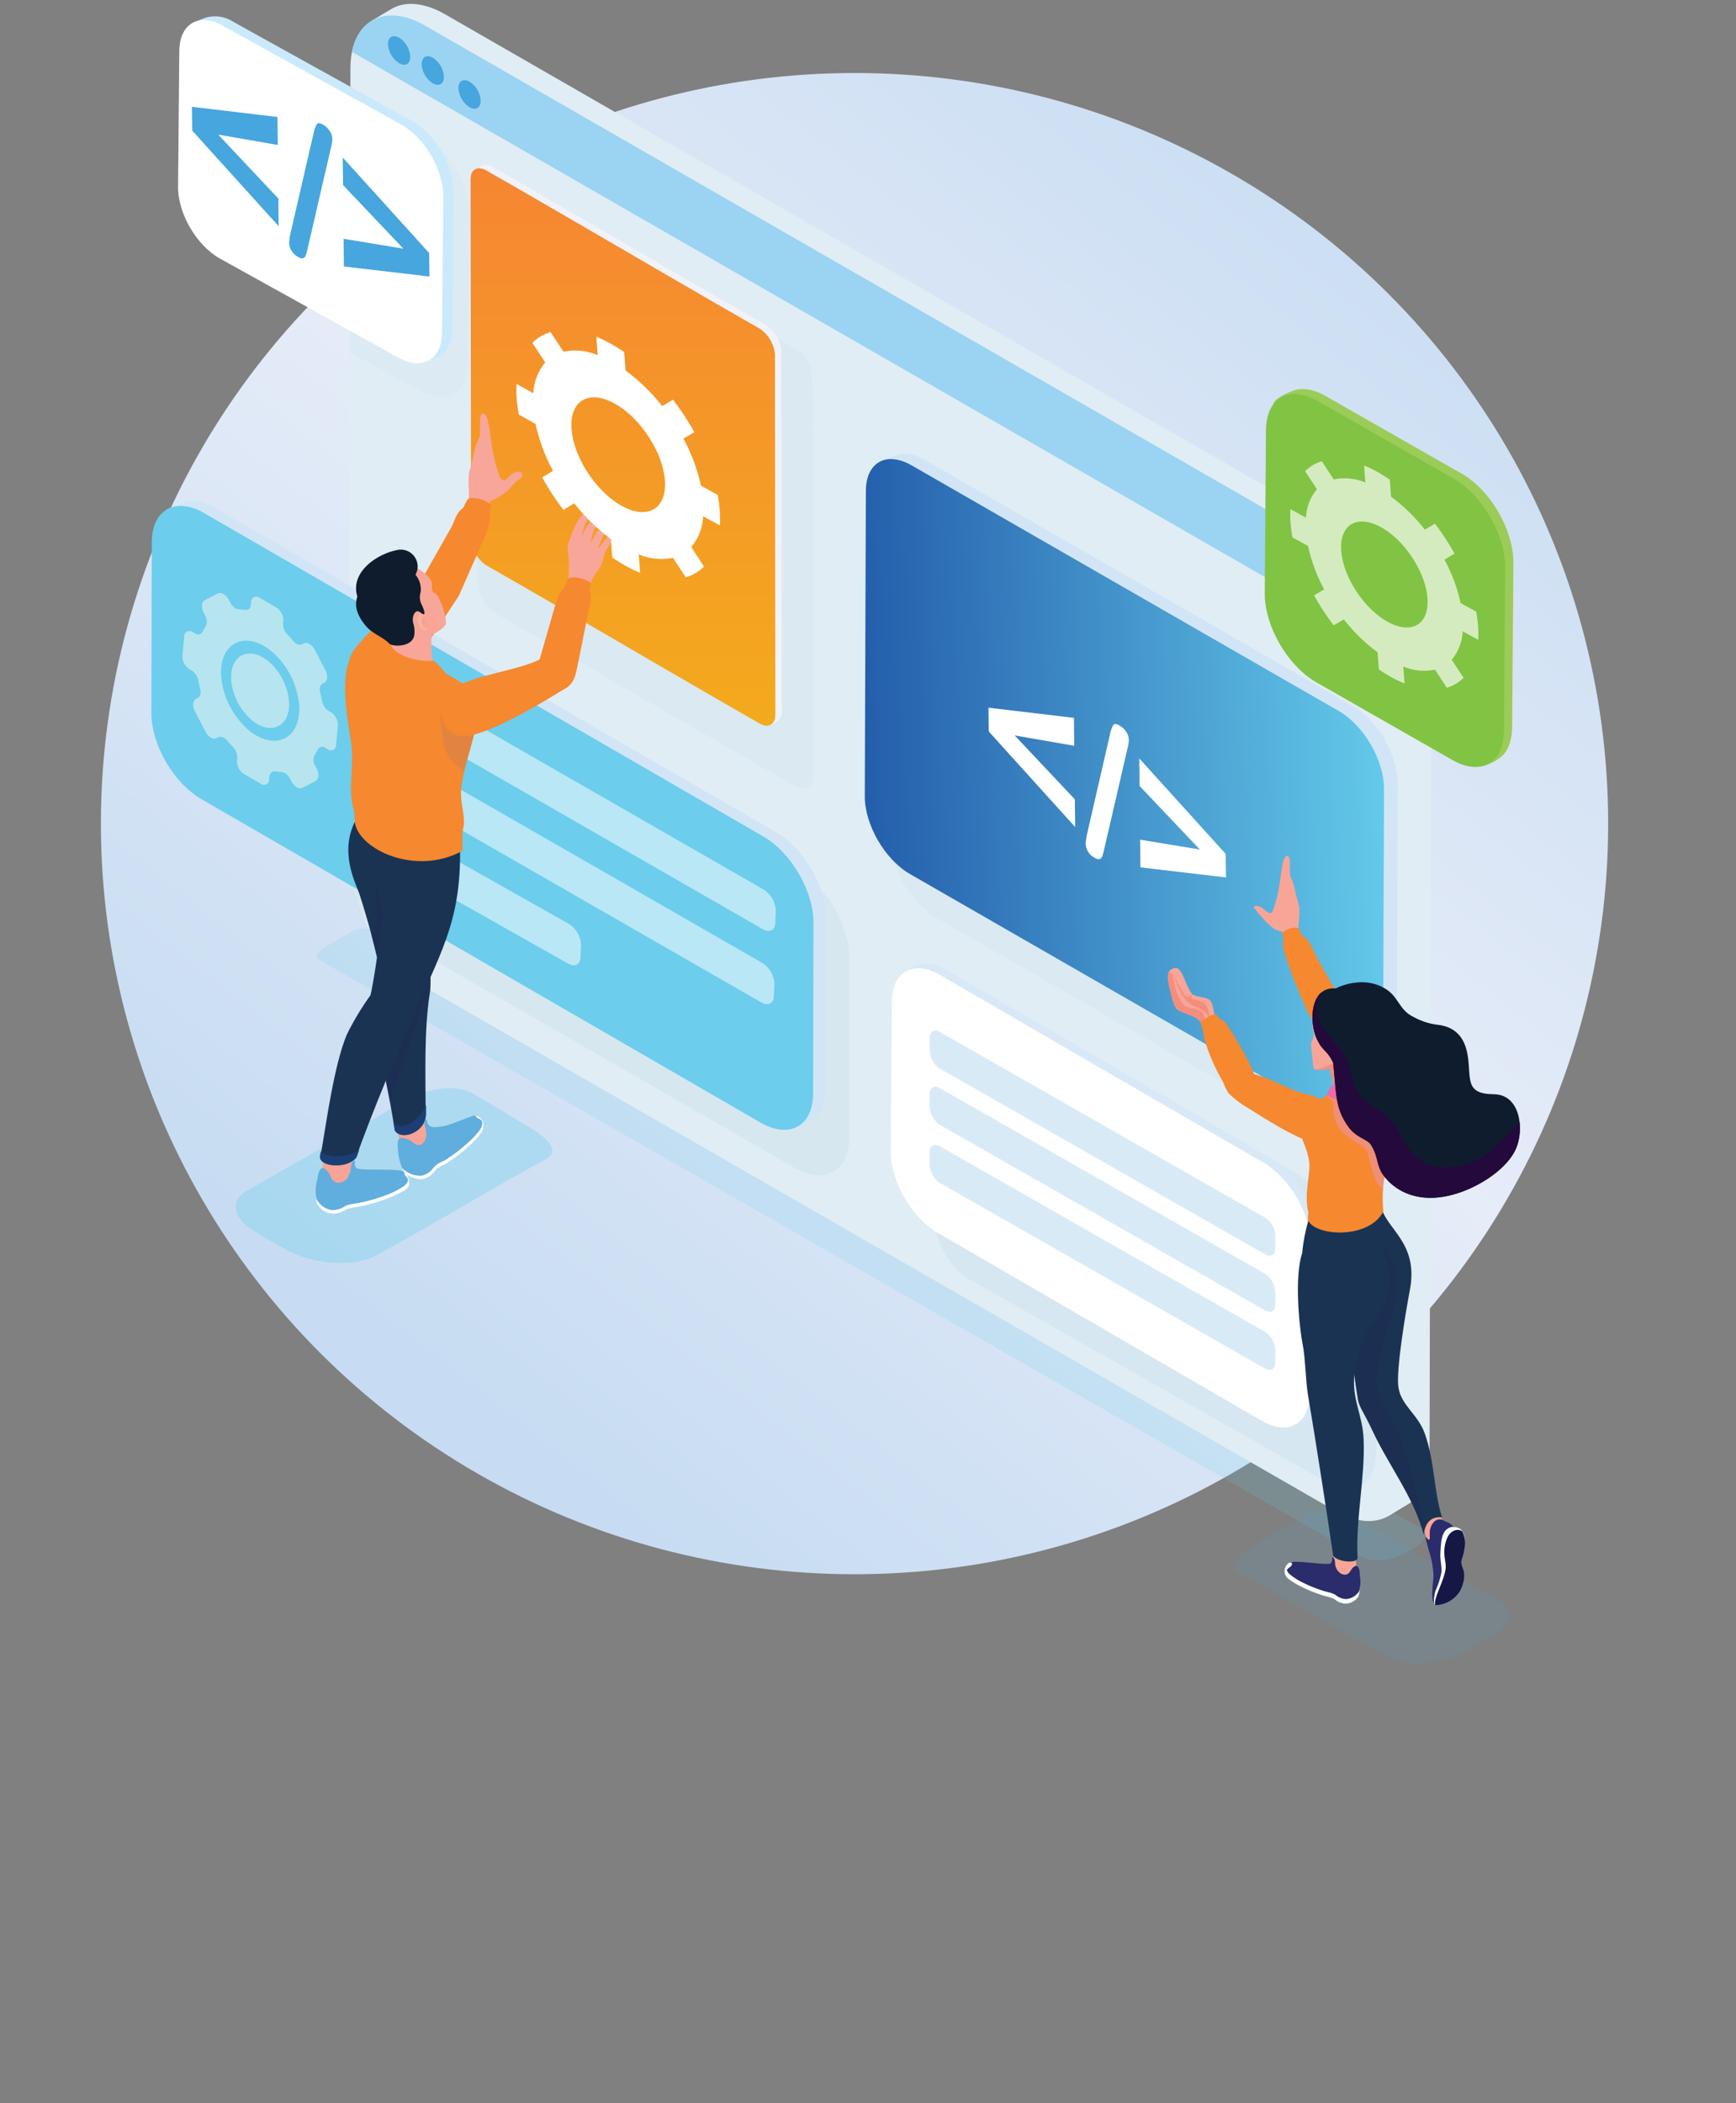
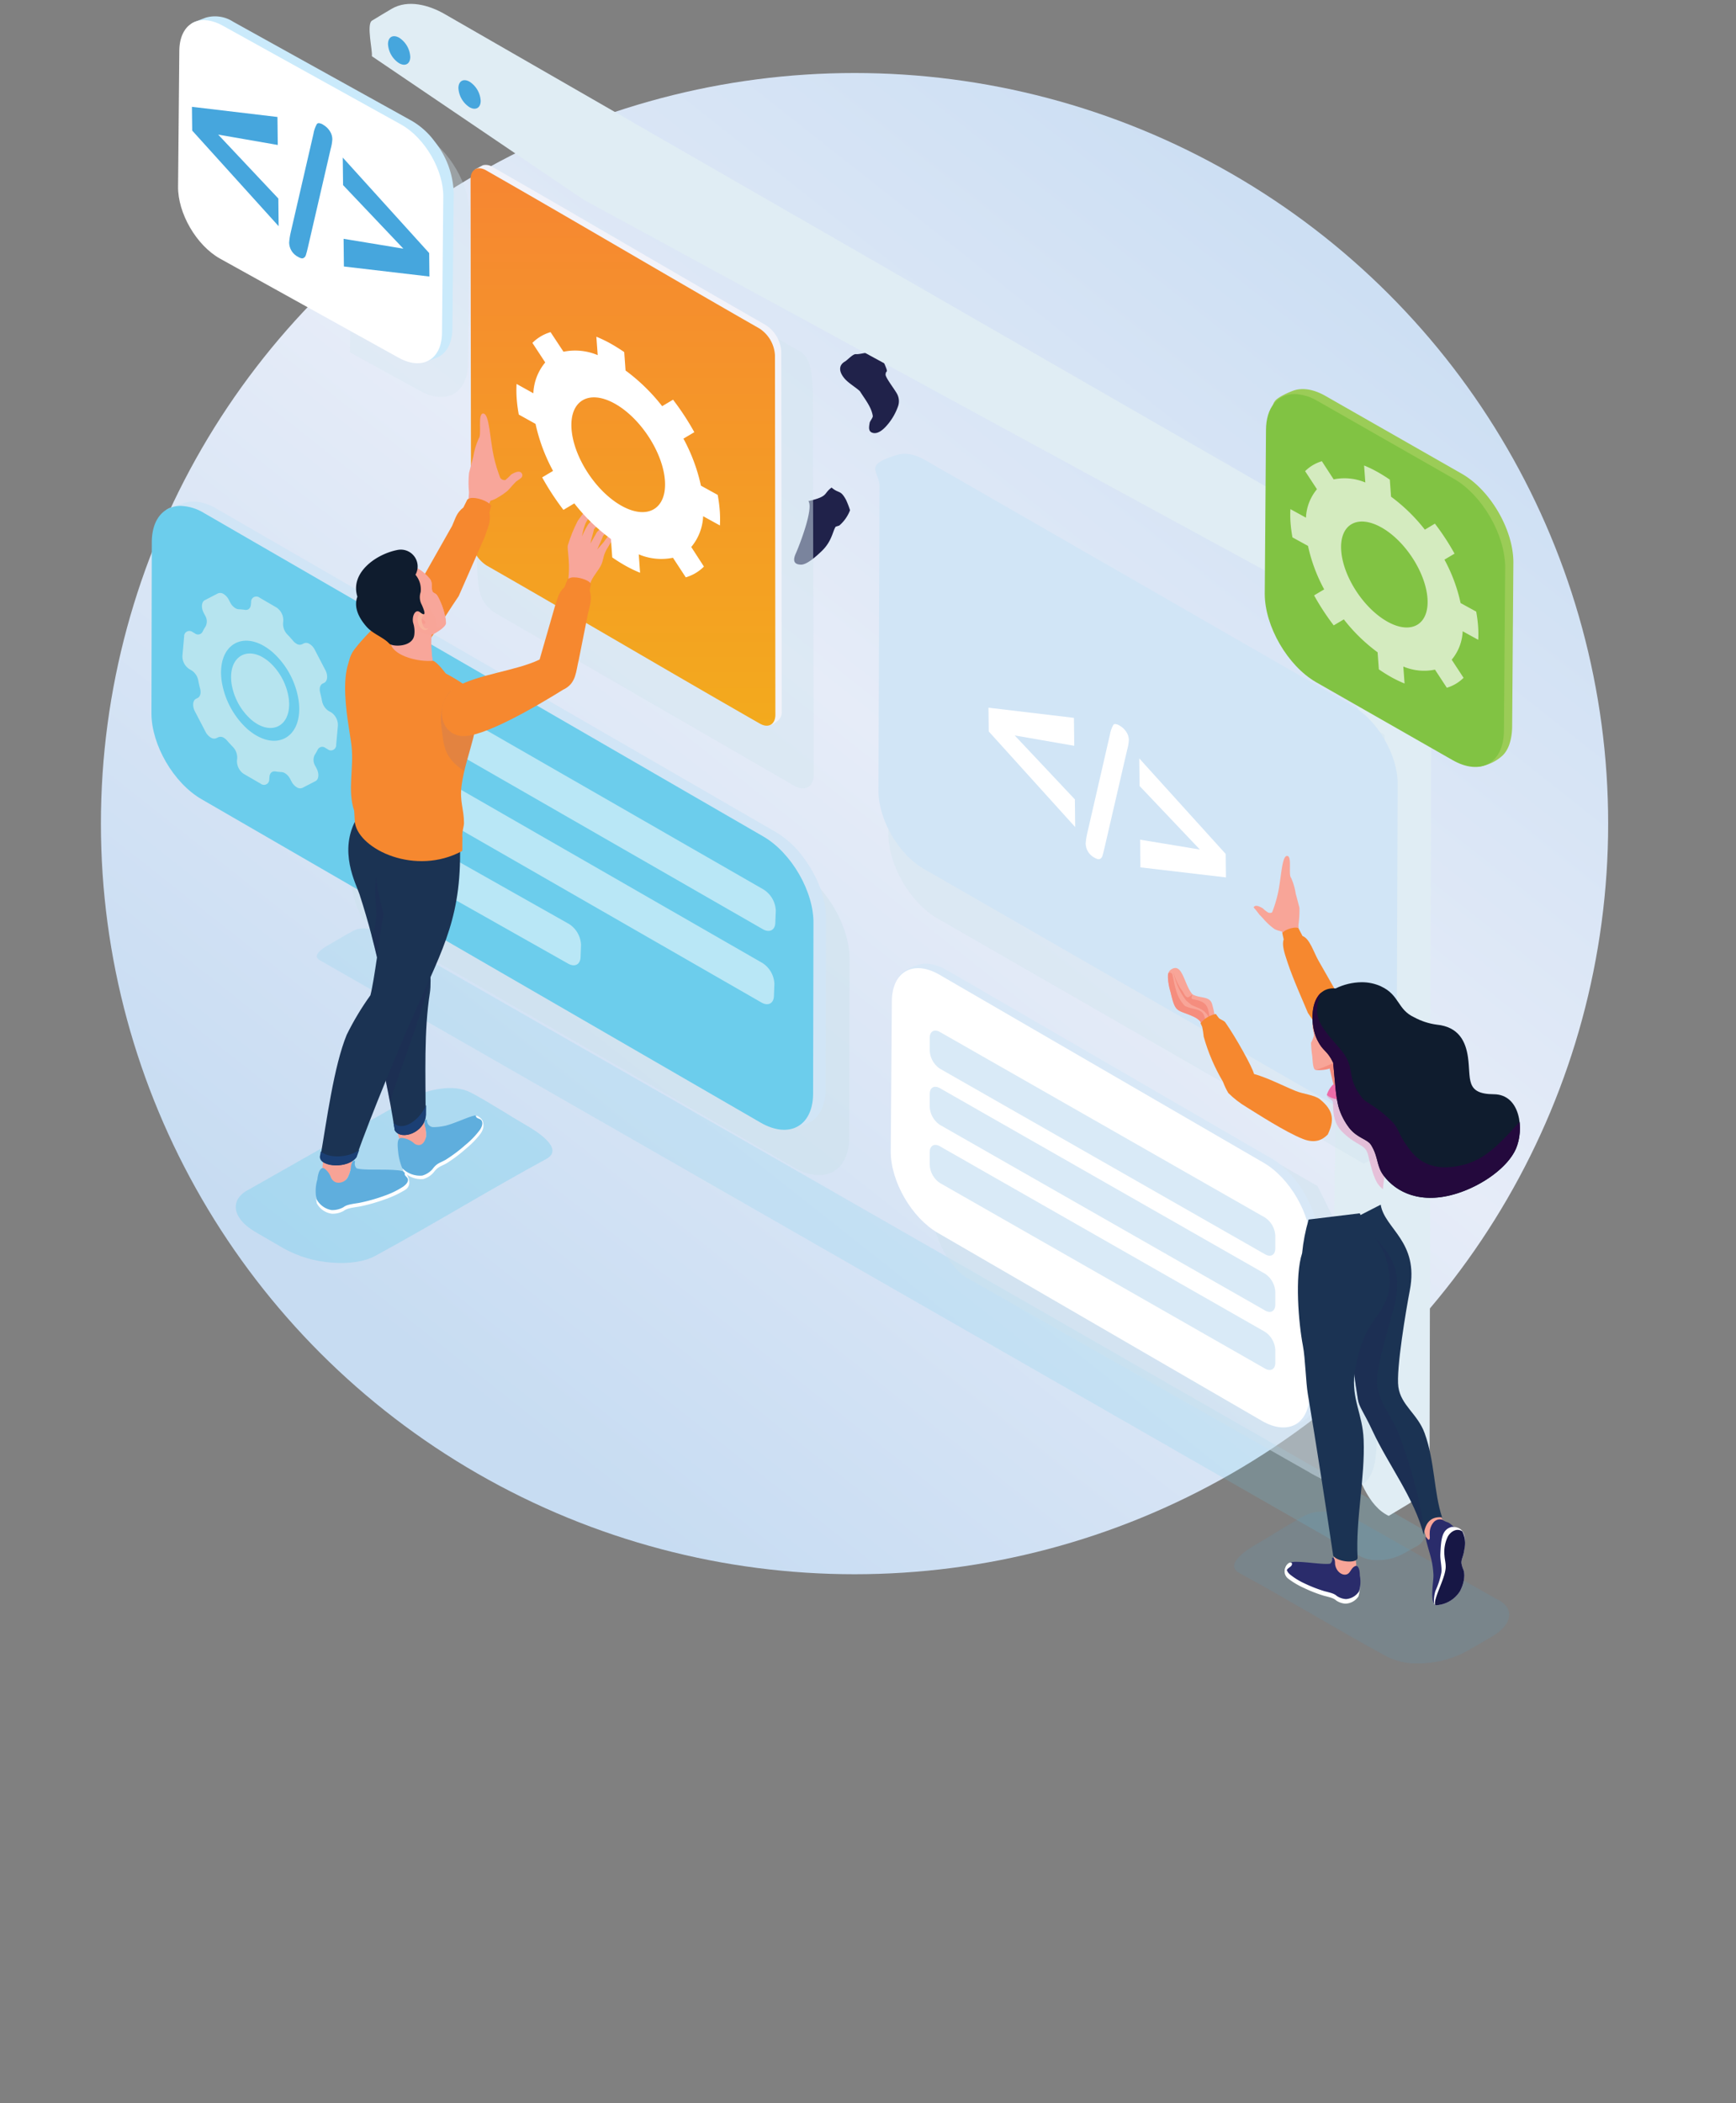
<svg xmlns="http://www.w3.org/2000/svg" xmlns:xlink="http://www.w3.org/1999/xlink" id="Layer_1" data-name="Layer 1" viewBox="0 0 1116.33 1352.21">
  <rect x="0" y="0" width="1116.33" height="1352.21" fill="#808080" stroke="none" />
  <defs>
    <style>.cls-1{fill:none;}.cls-2{fill:url(#linear-gradient);}.cls-3{clip-path:url(#clip-path);}.cls-4{clip-path:url(#clip-path-2);}.cls-5{fill:#20224a;}.cls-104,.cls-105,.cls-108,.cls-11,.cls-14,.cls-15,.cls-19,.cls-23,.cls-25,.cls-29,.cls-30,.cls-34,.cls-37,.cls-46,.cls-47,.cls-5,.cls-54,.cls-61,.cls-62,.cls-67,.cls-68,.cls-69,.cls-70,.cls-77,.cls-85,.cls-88,.cls-92,.cls-95,.cls-96{fill-rule:evenodd;}.cls-6{opacity:0.5;}.cls-7{opacity:0.35;}.cls-8{clip-path:url(#clip-path-5);}.cls-9{clip-path:url(#clip-path-6);}.cls-10{fill:#6ccdec;}.cls-11,.cls-13{fill:#e0edf4;}.cls-12{clip-path:url(#clip-path-7);}.cls-14{fill:#9bd3f3;}.cls-15,.cls-79{fill:#46a6dd;}.cls-16{clip-path:url(#clip-path-10);}.cls-17{clip-path:url(#clip-path-11);}.cls-18{fill:#cbe1ec;}.cls-19{fill:#d1e5f6;}.cls-20{clip-path:url(#clip-path-12);}.cls-21{opacity:0.52;}.cls-22{clip-path:url(#clip-path-14);}.cls-101,.cls-23,.cls-88{fill:#fff;}.cls-24{clip-path:url(#clip-path-15);}.cls-25{fill:#fffcf2;}.cls-26{clip-path:url(#clip-path-16);}.cls-27{clip-path:url(#clip-path-17);}.cls-28{fill:#d3e5f0;}.cls-29{fill:#f2f3fa;}.cls-30{fill:url(#linear-gradient-2);}.cls-31{clip-path:url(#clip-path-19);}.cls-32{clip-path:url(#clip-path-20);}.cls-33{fill:#cde1ed;}.cls-34{fill:#d8e8f7;}.cls-35{opacity:0.47;}.cls-36{clip-path:url(#clip-path-22);}.cls-37{fill:#5ea6db;}.cls-38{clip-path:url(#clip-path-23);}.cls-39{clip-path:url(#clip-path-24);}.cls-40{clip-path:url(#clip-path-25);}.cls-41{clip-path:url(#clip-path-26);}.cls-42{clip-path:url(#clip-path-27);}.cls-43{fill:url(#linear-gradient-3);}.cls-44{clip-path:url(#clip-path-28);}.cls-45,.cls-69{fill:#f6882f;}.cls-46{fill:#f7a396;}.cls-47{fill:#5faedd;}.cls-48{clip-path:url(#clip-path-30);}.cls-49{fill:#1b3353;}.cls-50{clip-path:url(#clip-path-31);}.cls-51{fill:url(#linear-gradient-4);}.cls-52{opacity:0.3;}.cls-53{clip-path:url(#clip-path-33);}.cls-54{fill:#1e2453;}.cls-55{clip-path:url(#clip-path-34);}.cls-56{clip-path:url(#clip-path-35);}.cls-57{fill:url(#linear-gradient-5);}.cls-58{clip-path:url(#clip-path-36);}.cls-59{opacity:0.13;}.cls-60{clip-path:url(#clip-path-38);}.cls-61{fill:#6167af;}.cls-62{fill:#f8a598;}.cls-63{clip-path:url(#clip-path-39);}.cls-64{fill:url(#linear-gradient-6);}.cls-65{clip-path:url(#clip-path-40);}.cls-66{fill:url(#linear-gradient-7);}.cls-67{fill:#f9b39d;}.cls-68{fill:#f79c8f;}.cls-107,.cls-70{fill:#0f1c2e;}.cls-71{clip-path:url(#clip-path-42);}.cls-72{fill:url(#linear-gradient-8);}.cls-73{clip-path:url(#clip-path-43);}.cls-74{opacity:0.65;}.cls-75{clip-path:url(#clip-path-45);}.cls-76{clip-path:url(#clip-path-46);}.cls-77{fill:#caeafb;}.cls-78{clip-path:url(#clip-path-47);}.cls-80{clip-path:url(#clip-path-48);}.cls-81{clip-path:url(#clip-path-49);}.cls-82{clip-path:url(#clip-path-50);}.cls-83{clip-path:url(#clip-path-51);}.cls-84{fill:url(#linear-gradient-9);}.cls-85{fill:#9bcc57;}.cls-86{clip-path:url(#clip-path-53);}.cls-87{fill:#81c343;}.cls-88{opacity:0.66;isolation:isolate;}.cls-89{opacity:0.12;}.cls-90{clip-path:url(#clip-path-55);}.cls-91{clip-path:url(#clip-path-56);}.cls-92{fill:#f58d7e;}.cls-93{clip-path:url(#clip-path-57);}.cls-94{clip-path:url(#clip-path-59);}.cls-95{fill:#2a2c6b;}.cls-96{fill:#171745;}.cls-97{clip-path:url(#clip-path-61);}.cls-98{clip-path:url(#clip-path-63);}.cls-99{clip-path:url(#clip-path-64);}.cls-100{clip-path:url(#clip-path-65);}.cls-102{clip-path:url(#clip-path-66);}.cls-103{clip-path:url(#clip-path-68);}.cls-104{fill:#ec93be;}.cls-105{fill:#ed6ba8;}.cls-106{clip-path:url(#clip-path-69);}.cls-108{fill:#24093d;}</style>
    <linearGradient id="linear-gradient" x1="3.56" y1="1080.8" x2="1.75" y2="1078.51" gradientTransform="matrix(350, 0, 0, -348.55, -339.49, 376791.66)" gradientUnits="userSpaceOnUse">
      <stop offset="0" stop-color="#c7dcf2" />
      <stop offset="0.51" stop-color="#e6ecf8" />
      <stop offset="1" stop-color="#c7dcf2" />
    </linearGradient>
    <clipPath id="clip-path" transform="translate(9.51 -10.46)">
      <rect class="cls-1" x="87.87" width="893.82" height="1080" />
    </clipPath>
    <clipPath id="clip-path-2" transform="translate(9.51 -10.46)">
      <rect class="cls-1" x="87.87" width="879.97" height="1080" />
    </clipPath>
    <clipPath id="clip-path-5" transform="translate(9.51 -10.46)">
      <rect class="cls-1" x="194.19" y="607.36" width="712.56" height="406.16" />
    </clipPath>
    <clipPath id="clip-path-6" transform="translate(9.51 -10.46)">
      <path class="cls-1" d="M902.27,992,236.13,610.45c-5.16-2.45-12.55-4.49-17.8-1.87-4.79,2.38-12.68,7.29-16.17,9.2-2.65,1.45-11.85,6.74-6.12,10,16.85,9.49,652.34,373.8,669.46,383.44a24.46,24.46,0,0,0,12.94,2.26,33.87,33.87,0,0,0,14-3.86l8.4-4.69a9.9,9.9,0,0,0,5.87-6.92c.2-2.3-1.29-4.46-4.46-6" />
    </clipPath>
    <clipPath id="clip-path-7" transform="translate(9.51 -10.46)">
      <path class="cls-1" d="M263.94,27,850.6,364.41c26.47,15.23,47.9,52.22,47.82,82.53l-1.14,507.6c-.09,30.3-21.67,42.55-48.14,27.33L262.49,644.44c-26.51-15.24-47.91-52.21-47.83-82.52l1.15-507.6c.05-21.47,10.88-33.88,26.61-33.88A43.77,43.77,0,0,1,263.94,27" />
    </clipPath>
    <clipPath id="clip-path-10" transform="translate(9.51 -10.46)">
      <rect class="cls-1" x="211.8" y="404.11" width="325.01" height="361.86" />
    </clipPath>
    <clipPath id="clip-path-11" transform="translate(9.51 -10.46)">
      <path class="cls-1" d="M503.12,569.27l-287-165.16-4.36,8,4.13,146.11c-1.74,30,6.51,39,7.48,43l278,160c19,11,34.77,2.58,35.19-18.74l.24-114.59c.42-21.33-14.67-47.56-33.68-58.55" />
    </clipPath>
    <clipPath id="clip-path-12" transform="translate(9.51 -10.46)">
      <path class="cls-1" d="M121.8,340.37,481.3,548.25c18.22,10.54,32.67,35.7,32.28,56.13l-.23,109.87c-.4,20.43-15.5,28.49-33.73,18L120.12,524.32c-18-10.38-32.22-34.94-32.25-55.21v-.9l.23-109.86c.22-11.48,5.07-19.06,12.51-21.64a18.24,18.24,0,0,1,6-1,30.7,30.7,0,0,1,15.14,4.63" />
    </clipPath>
    <clipPath id="clip-path-14" transform="translate(9.51 -10.46)">
      <rect class="cls-1" x="223.52" y="438.89" width="265.88" height="217.22" />
    </clipPath>
    <clipPath id="clip-path-15" transform="translate(9.51 -10.46)">
      <rect class="cls-1" x="107.76" y="391.74" width="100.03" height="125.61" />
    </clipPath>
    <clipPath id="clip-path-16" transform="translate(9.51 -10.46)">
      <rect class="cls-1" x="296.07" y="128.68" width="217.69" height="388.67" />
    </clipPath>
    <clipPath id="clip-path-17" transform="translate(9.51 -10.46)">
      <path class="cls-1" d="M325.86,134.19l179,102.26c7.3,3.84,8.3,15.79,8.33,30.43l.55,241.66c0,7.88-5.63,11.07-12.52,7.1L307.94,404c-8.39-6.8-10.66-11.57-10.71-35.86-.16-67.49-1.07-134.56-1.17-202.56-.05-33.06,5.44-44.93,29.8-31.36" />
    </clipPath>
    <linearGradient id="linear-gradient-2" x1="5.3" y1="1080.42" x2="5.3" y2="1077.65" gradientTransform="matrix(70.77, 0, 0, -129.42, 16.07, 139947.28)" gradientUnits="userSpaceOnUse">
      <stop offset="0" stop-color="#f68632" />
      <stop offset="1" stop-color="#f3aa1d" />
    </linearGradient>
    <clipPath id="clip-path-19" transform="translate(9.51 -10.46)">
      <rect class="cls-1" x="587.1" y="642.64" width="289.64" height="323.99" />
    </clipPath>
    <clipPath id="clip-path-20" transform="translate(9.51 -10.46)">
      <path class="cls-1" d="M832.69,957.21,612.79,832.36c-17.13-9.86-25.73-39.62-25.68-59.23l.11-108.55c0-19.61,14-27.54,31.14-17.69L837.71,773l39,78.42L875.37,926c2.46,39.46-8,50.95-42.68,31.29" />
    </clipPath>
    <clipPath id="clip-path-22" transform="translate(9.51 -10.46)">
      <rect class="cls-1" x="588.36" y="746.57" width="222.21" height="144.71" />
    </clipPath>
    <clipPath id="clip-path-23" transform="translate(9.51 -10.46)">
      <rect class="cls-1" x="588.36" y="709.21" width="222.21" height="144.71" />
    </clipPath>
    <clipPath id="clip-path-24" transform="translate(9.51 -10.46)">
      <rect class="cls-1" x="588.36" y="673.08" width="222.21" height="144.71" />
    </clipPath>
    <clipPath id="clip-path-25" transform="translate(9.51 -10.46)">
      <rect class="cls-1" x="142.08" y="710.01" width="203.67" height="112.48" />
    </clipPath>
    <clipPath id="clip-path-26" transform="translate(9.51 -10.46)">
      <path class="cls-1" d="M151.8,774.53l102.83-58.34c11.21-5.11,27.26-9.17,38.68-3.25,10.4,5.4,27.54,16.44,35.12,20.75,5.76,3.27,25.76,15.2,13.3,21.94-36.62,19.84-72.86,42.15-110,62.31-7,3.81-17.32,5.19-28.12,4.29a74.7,74.7,0,0,1-30.46-9l-18.24-10.58c-8.06-4.67-12.34-10.21-12.76-15.32s2.81-9.63,9.69-12.76" />
    </clipPath>
    <clipPath id="clip-path-27" transform="translate(9.51 -10.46)">
      <path class="cls-1" d="M301.57,276.39c3.62.76,4.08,17,6.42,27.52a94.72,94.72,0,0,0,4.18,13.78,3.29,3.29,0,0,0,3.32,1.39,40.35,40.35,0,0,0,3.74-3.54c3.45-2.12,5.94-2.48,6.9-.53a2.15,2.15,0,0,1-.56,2.73c-.69.68-1.83,1.31-3.17,2.31-1.8,1.68-4.45,5-5.58,6a43.39,43.39,0,0,1-6.48,4.43,17,17,0,0,1-4.46,1.94,44.29,44.29,0,0,0-3.8,11.63l-11-4.19c.14-4.71.85-8.74,1-12.8a61.47,61.47,0,0,1,0-12.43c.6-2.33,1.95-7.61,2.73-10.4a44.69,44.69,0,0,1,3.51-11.8c2.17-2.3-.92-16.11,2.89-16.11a1.58,1.58,0,0,1,.38.05" />
    </clipPath>
    <linearGradient id="linear-gradient-3" x1="-35" y1="1080.44" x2="-34.98" y2="1080.44" gradientTransform="matrix(-19.16, -17.68, -18.12, 19.64, 19699.44, -21084.59)" gradientUnits="userSpaceOnUse">
      <stop offset="0" stop-color="#f58a7a" />
      <stop offset="1" stop-color="#f8a69a" />
    </linearGradient>
    <clipPath id="clip-path-28" transform="translate(9.51 -10.46)">
      <path class="cls-1" d="M306.34,335.74,305.17,340c1.23,6.06-1.11,9.74-3,15.71l-16.71,38c-9,12.89-36.75,59.91-51.65,63.7-15.85,4-24.92-16.8-15.5-29.32,10.44-13.91,32-31.27,43.21-44.75l19.69-34.76c2.36-5.24,2.74-8.27,7.26-11.84l2.56-5.16a5.78,5.78,0,0,1,3.54-1c4.72,0,11.27,3.12,11.79,5.16" />
    </clipPath>
    <clipPath id="clip-path-30" transform="translate(9.51 -10.46)">
      <path class="cls-1" d="M258.62,555.77c1.65,18.33,10.87,76.87,8.31,92.94-3.86,24.17-2.77,53.37-2.71,79-.65,10.78-15.53,16.41-19.86,9.56-3.47-22.92-8.42-43-10.43-55.74-2.25-14.26-1.51-31.59,2.12-41a487.17,487.17,0,0,0-14.35-55c-2.11-6.61-14.08-28-1.69-49.16Z" />
    </clipPath>
    <clipPath id="clip-path-31" transform="translate(9.51 -10.46)">
      <path class="cls-1" d="M264.4,727.52c-.66,10.78-15.72,16.61-20,9.77-.25-1.69-.62-3.36-.89-5,5.81,6.25,17.23-1.87,21-11.42,0,1.9-.05,4.8-.05,6.67" />
    </clipPath>
    <linearGradient id="linear-gradient-4" x1="-100.71" y1="1105.34" x2="-100.65" y2="1105.34" gradientTransform="matrix(-9.07, -6.32, -6.43, 9.23, 7038.34, -9699.03)" gradientUnits="userSpaceOnUse">
      <stop offset="0" stop-color="#3874ba" />
      <stop offset="1" stop-color="#1b3f74" />
    </linearGradient>
    <clipPath id="clip-path-33" transform="translate(9.51 -10.46)">
      <rect class="cls-1" x="229.36" y="560.69" width="37.95" height="158.1" />
    </clipPath>
    <clipPath id="clip-path-34" transform="translate(9.51 -10.46)">
      <path class="cls-1" d="M286.19,550.36c1.74,48.37-10.18,68.54-28.75,110.44-9.92,22.36-28.21,66.22-37.94,93.66-5,7.29-23,6.53-22.95-.27,4-23,8.62-58.33,16.9-78.46a179.07,179.07,0,0,1,15.23-25.37c2.61-10.13,5.89-37.48,8.42-52.28-2.27-12.25-12.18-32.72,6.87-50.52,7.68,5.45,31.45,8.86,42.22,2.79" />
    </clipPath>
    <clipPath id="clip-path-35" transform="translate(9.51 -10.46)">
      <path class="cls-1" d="M219.8,754.45c-5.18,7.5-23.65,6.72-23.62-.28q.3-1.7.6-3.48c4.4,4.47,17.72,4.53,24.73-1-.44,1.2-1.3,3.62-1.71,4.77" />
    </clipPath>
    <linearGradient id="linear-gradient-5" x1="-190.77" y1="1077.68" x2="-190.68" y2="1077.68" gradientTransform="matrix(-1.63, -6.36, -9.67, 2.47, 10505.86, -2390.27)" xlink:href="#linear-gradient-4" />
    <clipPath id="clip-path-36" transform="translate(9.51 -10.46)">
      <path class="cls-1" d="M233.84,424.94c11.13,1.31,47.84,19.94,54.94,25.62a17.43,17.43,0,0,1,6.54,7.43c6.42,16.44-5.2,36.52-8,57.42-1.38,10.27,1.5,15,1.54,24.22,0,2.22-1.56,6.12-1,9.76-.16,3.89,0,6.09-.14,8.19-30,16.28-66-.88-68.95-17.85-.24-1.44-.36-6.75-.56-8.1-4.4-13.1-.07-27.2-1.66-41.54-1.66-15-14-65.39,13.91-65.38a25.93,25.93,0,0,1,3.41.23" />
    </clipPath>
    <clipPath id="clip-path-38" transform="translate(9.51 -10.46)">
      <rect class="cls-1" x="274.02" y="453.14" width="22.93" height="53.06" />
    </clipPath>
    <clipPath id="clip-path-39" transform="translate(9.51 -10.46)">
      <path class="cls-1" d="M258,413.45a10.5,10.5,0,0,0,10,5.07,78.07,78.07,0,0,0,.83,17.61c-10.53-.34-25.15-3.08-26.74-10.89.07-.93.14-1.88.19-2.81-.15-.13-.31-.22-.43-.34-5.84-5.44-1.72-11.46,6.18-11.46a21.15,21.15,0,0,1,10,2.82" />
    </clipPath>
    <linearGradient id="linear-gradient-6" x1="-66.59" y1="1094.7" x2="-66.55" y2="1094.7" gradientTransform="matrix(-13.42, -5.34, -4.78, 12.03, 5261.25, -12833.85)" xlink:href="#linear-gradient-3" />
    <clipPath id="clip-path-40" transform="translate(9.51 -10.46)">
      <path class="cls-1" d="M266.72,382.41c2.42,2.85.65,5.8,2,8.55.28.54,1.26.78,2.41,1.72a39.24,39.24,0,0,1,6.09,18.47c-.05,1-4.35,2.6-6.15,2.84,1.22-11.14-9.42-12.84-7.82-23.73,1-6.53-5.78-8.9-3.13-13.68a30.27,30.27,0,0,1,6.59,5.83" />
    </clipPath>
    <linearGradient id="linear-gradient-7" x1="-76.18" y1="1089.33" x2="-76.13" y2="1089.33" gradientTransform="matrix(-11.25, -5.86, -7.08, 13.6, 7749.72, -14546.17)" gradientUnits="userSpaceOnUse">
      <stop offset="0" stop-color="#fab79f" />
      <stop offset="1" stop-color="#f8a69a" />
    </linearGradient>
    <clipPath id="clip-path-42" transform="translate(9.51 -10.46)">
      <path class="cls-1" d="M372.8,337.87c-.37,2.69-4.25,5.48-5.84,9.2a39.21,39.21,0,0,0-2.22,8.24,52.52,52.52,0,0,1,4-7.77,41.39,41.39,0,0,1,6.9-6.46c2.27-1.72,4.24.28,3.62,1.39a95.09,95.09,0,0,1-6.79,8.21c-.72,3.52-1.56,5.28-2.32,9.23l4.25-7.43,6.47-6.44c2.39-2.15,4.22,0,3.14,2a61.33,61.33,0,0,1-5.74,7c-.73,2.22-2.38,5.49-3.75,8.7l4.19-4.76a38.22,38.22,0,0,1,4.53-5.61c1.26-1.07,3.21-.28,1.89,2.44-1,2.07-2.94,5.18-3.49,6.14-3.34,5.16-2.89,7.42-4.19,10.88-1.51,4-6.5,8.84-7.43,13l-1.81,8-14.43-2.36a37.39,37.39,0,0,0,2.47-12c.63-8.71-1.17-16.52-.61-18.43A93.75,93.75,0,0,1,362,345.33c1.38-1.88,2.43-3.47,6.89-9.16a2.1,2.1,0,0,1,1.57-1c1.39,0,2.38,2.25,2.32,2.67" />
    </clipPath>
    <linearGradient id="linear-gradient-8" x1="-38.29" y1="1079.09" x2="-38.26" y2="1079.09" gradientTransform="matrix(-15.94, -17.47, -17.02, 15.53, 18532.89, -16619.24)" xlink:href="#linear-gradient-3" />
    <clipPath id="clip-path-43" transform="translate(9.51 -10.46)">
      <path class="cls-1" d="M370.5,385.75l-.81,4.1c1.62,5.67.27,9.32-1.11,15.14l-5.95,29.83c-1.83,7.51-1.66,14.26-8.67,18.38-.47.27-.93.51-1.41.73-15.47,9.61-52.46,31.7-65.91,29.69-15.43-2.32-15.65-24-2.74-31.5,14-8.17,38.62-10.35,53.58-17.62l10-34.74c1.86-5.16,2-8.07,6-11.8l2-5.09a6.25,6.25,0,0,1,4.17-1.2c4.42,0,10.12,2.3,10.72,4.08" />
    </clipPath>
    <clipPath id="clip-path-45" transform="translate(9.51 -10.46)">
      <rect class="cls-1" x="215.47" y="71.32" width="76.88" height="194.39" />
    </clipPath>
    <clipPath id="clip-path-46" transform="translate(9.51 -10.46)">
      <path class="cls-1" d="M262.69,97.23,216,71.32l1.83,34.51L215.47,237l45.17,24.79c16.7,9.33,30.48,1.57,30.8-17.29l.91-96.14c.31-18.86-13-41.76-29.67-51.1" />
    </clipPath>
    <clipPath id="clip-path-47" transform="translate(9.51 -10.46)">
      <path class="cls-1" d="M266.47,173.16l.17,15.09-55-6.45-.2-17.8,38.43,6.33L211.1,129.48l-.2-17.72ZM198.41,90.73a12.32,12.32,0,0,1,4.26,4.14,9.69,9.69,0,0,1,1.53,5.07,29.31,29.31,0,0,1-1.1,6.37l-14.6,63.14c-.46,2.11-.93,3.71-1.27,4.86a3.06,3.06,0,0,1-1.77,2.15c-.75.33-1.87,0-3.4-.9a10.5,10.5,0,0,1-5.64-9,41,41,0,0,1,1-6.6L192,96.77a19.26,19.26,0,0,1,2.21-6.5,1.5,1.5,0,0,1,1.31-.64,6.08,6.08,0,0,1,2.92,1.11m-29.53-5.07.2,18L130.79,97l38.68,41.1.2,17.8L114.08,94.41l-.17-15.27Z" />
    </clipPath>
    <clipPath id="clip-path-48" transform="translate(9.51 -10.46)">
      <rect class="cls-1" x="32.48" y="-45.58" width="879.97" height="1080" />
    </clipPath>
    <clipPath id="clip-path-49" transform="translate(9.51 -10.46)">
      <rect class="cls-1" x="561.76" y="312.34" width="319.08" height="446.2" />
    </clipPath>
    <clipPath id="clip-path-50" transform="translate(9.51 -10.46)">
      <path class="cls-1" d="M880.38,752.61l-13,5.94L593.12,600.83c-17.36-10-31.41-34.25-31.36-54.12l.75-212.15c.06-19.87,14.21-27.91,31.57-17.92L801.62,435l79.23,47.94Z" />
    </clipPath>
    <clipPath id="clip-path-51" transform="translate(9.51 -10.46)">
      <path class="cls-1" d="M576.48,309.53l275,158.12c16.06,9.24,29.06,31.68,29,50.06l-.69,196.21c-.05,18.38-13.14,25.81-29.2,16.58l-275-158.13c-16.08-9.25-29.06-31.68-29-50l.69-196.22c0-13,6.61-20.55,16.15-20.55a26.6,26.6,0,0,1,13.05,4" />
    </clipPath>
    <linearGradient id="linear-gradient-9" x1="-0.66" y1="1078.17" x2="-0.66" y2="1075.41" gradientTransform="matrix(0, -160.31, -125.26, 0, 135595.53, 416.12)" gradientUnits="userSpaceOnUse">
      <stop offset="0" stop-color="#235dab" />
      <stop offset="1" stop-color="#65cceb" />
    </linearGradient>
    <clipPath id="clip-path-53" transform="translate(9.51 -10.46)">
      <path class="cls-1" d="M837.78,268.28l87.6,50c18.26,10.5,33,36,33,56.93l-.79,105c-.06,20.91-15,29.35-33.21,18.85l-87.59-50c-18.28-10.52-33.06-36-33-56.93l.79-104.95c0-14.81,7.51-23.38,18.36-23.38a30.18,30.18,0,0,1,14.85,4.53" />
    </clipPath>
    <clipPath id="clip-path-55" transform="translate(9.51 -10.46)">
      <rect class="cls-1" x="784.1" y="982.31" width="176.88" height="97.69" />
    </clipPath>
    <clipPath id="clip-path-56" transform="translate(9.51 -10.46)">
      <path class="cls-1" d="M952.54,1038.35l-89.31-50.68c-9.73-4.43-23.67-8-33.59-2.82-9,4.69-23.92,14.28-30.51,18-5,2.84-22.36,13.2-11.54,19.06,31.8,17.23,63.27,36.61,95.57,54.11a45.54,45.54,0,0,0,24.42,3.73,65,65,0,0,0,26.45-7.85l15.84-9.18c7-4.07,10.72-8.86,11.07-13.31s-2.44-8.37-8.41-11.08" />
    </clipPath>
    <clipPath id="clip-path-57" transform="translate(9.51 -10.46)">
      <path class="cls-1" d="M774.23,664.93c.59.83,3.41,1.76,4.15,2.8,7,10,17.46,28.86,18.5,33.23,8.45,2.32,18.37,7.47,26.7,10.89,5,2.07,12,2.57,15.51,5.26,9.66,7.67,9.18,14.31,5.22,22.77-3,3-7.61,6.15-15.93,2.88-11.35-4.45-29.94-16.57-36.18-20.41a61.66,61.66,0,0,1-11.84-9.14,44.32,44.32,0,0,1-3.46-7.3A120.37,120.37,0,0,1,764.53,677a63,63,0,0,0-.95-6.26c-.35-.84-.72-1.67-1.1-2.48a17.69,17.69,0,0,1,9.83-5.89c.47.59,1.11,1.48,1.92,2.58" />
    </clipPath>
    <clipPath id="clip-path-59" transform="translate(9.51 -10.46)">
      <path class="cls-1" d="M825.52,607.39l2.54,4.86c4.59,1.59,7.13,10.27,10.22,15.75l14.06,24.64c9.7,11.72,28.51,26.82,37.59,38.91,8.16,10.89.27,29-13.5,25.5-13-3.29-37.08-44.18-44.92-55.39-2.49-6.16-9.17-20.77-13-32.22-2.24-6.67-3.78-11.52-2.55-15l-.87-4c.77-1.69,5.41-3.57,8.44-3.57a3.64,3.64,0,0,1,2,.44" />
    </clipPath>
    <clipPath id="clip-path-61" transform="translate(9.51 -10.46)">
      <path class="cls-1" d="M897.07,840.06c-2.32,12.09-8.94,50.92-7.36,62.15,1.66,11.84,12.39,17.27,16.89,29.69,6.6,18.18,5.83,37.61,11.21,54.13-5.67-.6-10.72,1.82-11.77,11.23-6.2-23.87-22.56-44.62-32.85-66.67-6-12.83-8.67-15.33-9.5-20.43-3.69-22.67-7.51-54.61-6.09-77l-1.06-37L878.34,785c2.49,15.54,24.78,23.65,18.74,55" />
    </clipPath>
    <clipPath id="clip-path-63" transform="translate(9.51 -10.46)">
      <rect class="cls-1" x="856.54" y="793.32" width="49.51" height="203.94" />
    </clipPath>
    <clipPath id="clip-path-64" transform="translate(9.51 -10.46)">
      <path class="cls-1" d="M881.11,817.63c4.46,14.06,4.82,24.26-3.6,36.64-6.22,9.14-12.08,15.58-16,39-2,17.11,5.21,26.13,5.86,42.81,1,24.52-5.23,51.17-3.88,76-.07,3.68-12.54,2.9-15.68-1.32-4.5-30.41-11.29-74.21-16.3-103.88-1.34-7.92-1.65-23.19-3.18-31.13-2.81-14.59-5.34-45-.52-59.55a116.47,116.47,0,0,1,4.2-21.66l32.88-4c3.94,10.2,13.4,18.1,16.25,27.11" />
    </clipPath>
    <clipPath id="clip-path-65" transform="translate(9.51 -10.46)">
      <path class="cls-1" d="M778.67,559.49l.17,15.09-55-6.45-.2-17.81,38.43,6.34L723.3,515.81l-.2-17.73ZM710.6,477.06a12.26,12.26,0,0,1,4.27,4.14,9.69,9.69,0,0,1,1.53,5.07,30,30,0,0,1-1.11,6.37L700.7,555.77c-.47,2.11-.93,3.71-1.27,4.87a3,3,0,0,1-1.78,2.15c-.74.32-1.87,0-3.39-.9a10.51,10.51,0,0,1-5.64-9,40.81,40.81,0,0,1,1-6.6l14.53-63.18a19.5,19.5,0,0,1,2.22-6.5,1.47,1.47,0,0,1,1.3-.64,6.1,6.1,0,0,1,2.93,1.1M681.08,472l.2,17.95L643,483.31l38.68,41.1.2,17.8-55.59-61.48-.17-15.27Z" />
    </clipPath>
    <clipPath id="clip-path-66" transform="translate(9.51 -10.46)">
      <path class="cls-1" d="M893.17,733.5c-8.48,18.86-15.29,31.29-13.14,55.92-9.64,18.55-45.77,15.7-48.6,4.85l.38-4.31c-3-12.27,1.62-24.59.54-32.54-1.83-13.34-9.12-18-5.19-29.45a65.72,65.72,0,0,1,18.71-14.63,97.74,97.74,0,0,1,30.87-10.86c.51-.05,1-.08,1.53-.08,13.38,0,19.74,20.34,14.91,31.09" />
    </clipPath>
    <clipPath id="clip-path-68" transform="translate(9.51 -10.46)">
      <rect class="cls-1" x="843.74" y="702.4" width="51.04" height="72.66" />
    </clipPath>
    <clipPath id="clip-path-69" transform="translate(9.51 -10.46)">
      <path class="cls-1" d="M878.67,644.71C890.53,650.2,889,659.57,900,664.58a41.75,41.75,0,0,0,14.33,4.66c14.46,1.42,18.68,11.14,20.1,20.75,2.06,14-2,23.87,16.58,24,17.32.06,19.72,22.84,14.27,35.14-5.26,11.89-21.37,23.4-37.61,28.58-23.54,7.5-39.47-.72-47.47-11.46-4.66-6.25-3.22-11.88-8-19.57-2.41-3.9-8.93-4.4-14.13-11.08A41.65,41.65,0,0,1,852,724.41c-2.65-7.09-3.05-20.13-4.22-30.71-4.08-8.43-6.33-6.82-10.25-14.73-5.5-11.07-4.65-34.47,11.81-33a39.18,39.18,0,0,1,16.7-4,30,30,0,0,1,12.67,2.72" />
    </clipPath>
  </defs>
  <ellipse id="Rectangle_1526" data-name="Rectangle 1526" class="cls-2" cx="549.51" cy="529.54" rx="484.62" ry="482.6" />
  <g id="Group_6915" data-name="Group 6915">
    <g class="cls-3">
      <g id="Group_7142" data-name="Group 7142">
        <g id="Group_6916" data-name="Group 6916">
          <g class="cls-4">
            <g id="Group_6915-2" data-name="Group 6915-2">
              <path id="Path_7258" data-name="Path 7258" class="cls-5" d="M554.77,238.18c.58.34,1.38.58,2.3,1.07,3,7.27,4.18,9.41,3.58,10.12s-.43.28-.69,1.74c-.35,2,6.65,10.62,7.75,13.35a9.9,9.9,0,0,1,.25,7.26,37.44,37.44,0,0,1-7.48,12.61c-2.77,3.12-5.85,5.1-8.51,4.5-3.29-.73-2.73-3.67-2.24-6.57.18-1,2.16-3.32,2-4.36-.88-5.81-5.15-10.89-8.29-15.93-2.69-2.5-7.23-5.12-9.74-8-3.63-4.17-4.31-8.56.19-11.11,1.44-.82,5.06-4.87,6.91-4.71,3.54.29,9.48-2.56,14,.05" transform="translate(9.51 -10.46)" />
            </g>
          </g>
        </g>
        <g id="Group_6923" data-name="Group 6923">
          <g class="cls-4">
            <g id="Group_6922" data-name="Group 6922">
              <path id="Path_7261" data-name="Path 7261" class="cls-5" d="M510.34,332.64c3.44,4.75-5.84,28.61-8.1,33.64-2,4.43-1.36,7.14,3.36,7.21,3.71.06,9.61-5.19,13.2-8.62,6.74-6.43,7.13-13,9.08-15.78l2.3-.73a24.49,24.49,0,0,0,6.92-9.85,54.63,54.63,0,0,0-2.56-6.65c-3.66-6.74-4.47-3.79-9.3-7.92-5.52,4-1.61,5.57-14.9,8.7" transform="translate(9.51 -10.46)" />
            </g>
          </g>
        </g>
        <g id="Group_6932" data-name="Group 6932">
          <g class="cls-4">
            <g id="Group_6931" data-name="Group 6931">
              <g id="Group_6930" data-name="Group 6930" class="cls-6">
                <g id="Group_6929" data-name="Group 6929" class="cls-7">
                  <g class="cls-8">
                    <g id="Group_6928" data-name="Group 6928">
                      <g id="Group_6927" data-name="Group 6927">
                        <g class="cls-9">
                          <g id="Group_6926" data-name="Group 6926">
                            <path id="Path_7379" data-name="Path 7379" class="cls-10" d="M624.25,1362.67-9.51,852.93,473.07,257.22,1106.83,767Z" transform="translate(9.51 -10.46)" />
                          </g>
                        </g>
                      </g>
                    </g>
                  </g>
                </g>
              </g>
              <path id="Path_7264" data-name="Path 7264" class="cls-11" d="M863.08,356.93c26.86,15.41,47.91,52.7,47.82,82.52l-1.14,507.6c0,15.06-5.39,25.66-14,30.65l-12.25,7.37c-50.84-23.8-30.64-248.58-33.81-323.22l14.4-195.29C852,445.48,805.38,427.09,816.27,384L365.68,138.79,229.61,46.6h0c.58-3.48-3.67-20.61.12-22.9,4.23-2.55,8.41-5.11,12.56-7.54,10.63-6.26,24.18-2.39,34.13,3.33Z" transform="translate(9.51 -10.46)" />
            </g>
          </g>
        </g>
        <g id="Group_6934" data-name="Group 6934">
          <g class="cls-12">
            <g id="Group_6933" data-name="Group 6933">
-               <rect id="Rectangle_2292" data-name="Rectangle 2292" class="cls-13" x="63.28" y="159.7" width="986.51" height="698.14" transform="translate(49.19 1047.35) rotate(-89.16)" />
-             </g>
+               </g>
          </g>
        </g>
        <g id="Group_6942" data-name="Group 6942">
          <g class="cls-4">
            <g id="Group_6941" data-name="Group 6941">
-               <path id="Path_7266" data-name="Path 7266" class="cls-14" d="M216.81,43.82c4.55-22.45,23.94-30.17,47.13-16.83L850.6,364.41c23.16,13.33,42.46,43.31,46.87,70.89Z" transform="translate(9.51 -10.46)" />
              <path id="Path_7267" data-name="Path 7267" class="cls-15" d="M292.46,63c-3.95-2.27-7.17-.44-7.18,4.08a15.69,15.69,0,0,0,7.13,12.31c3.95,2.27,7.17.44,7.18-4.08A15.66,15.66,0,0,0,292.46,63" transform="translate(9.51 -10.46)" />
-               <path id="Path_7268" data-name="Path 7268" class="cls-15" d="M268.82,47.6c-3.95-2.27-7.16-.44-7.17,4.08A15.62,15.62,0,0,0,268.78,64c4,2.27,7.16.44,7.17-4.08a15.65,15.65,0,0,0-7.13-12.31" transform="translate(9.51 -10.46)" />
              <path id="Path_7269" data-name="Path 7269" class="cls-15" d="M247.18,34.72c-4-2.28-7.17-.45-7.18,4.07a15.67,15.67,0,0,0,7.13,12.31c4,2.27,7.17.44,7.18-4.08a15.64,15.64,0,0,0-7.13-12.3" transform="translate(9.51 -10.46)" />
            </g>
          </g>
        </g>
        <g id="Group_6973" data-name="Group 6973">
          <g class="cls-4">
            <g id="Group_6972" data-name="Group 6972">
              <g id="Group_6971" data-name="Group 6971" class="cls-6">
                <g id="Group_6970" data-name="Group 6970">
                  <g class="cls-16">
                    <g id="Group_6969" data-name="Group 6969">
                      <g id="Group_6968" data-name="Group 6968">
                        <g class="cls-17">
                          <g id="Group_6967" data-name="Group 6967">
                            <path id="Path_7380" data-name="Path 7380" class="cls-18" d="M486.16,890.05,77.49,714.38,262.86,286.19,671.54,461.87Z" transform="translate(9.51 -10.46)" />
                          </g>
                        </g>
                      </g>
                    </g>
                  </g>
                </g>
              </g>
              <path id="Path_7285" data-name="Path 7285" class="cls-19" d="M501,608.73l-3.2,126.5,3.11.55,8-2.74c8.73-3.06,12.34-12.37,12.5-21.62l.23-109.86v-.09c.21-13.5-5.67-27.93-14.57-39.78a59.74,59.74,0,0,0-17.72-16.27L129.82,337.55c-6.85-4-14.51-5.86-21.18-3.64l-7,2.44c-3.55,1.17-4.55,2.21-4.5,2.45C104.74,371.65,501.66,575.55,501,608.72" transform="translate(9.51 -10.46)" />
            </g>
          </g>
        </g>
        <g id="Group_6975" data-name="Group 6975">
          <g class="cls-20">
            <g id="Group_6974" data-name="Group 6974">
              <path id="Path_7381" data-name="Path 7381" class="cls-10" d="M493.47,833.63.25,723.35,108,244.89,601.21,355.17Z" transform="translate(9.51 -10.46)" />
            </g>
          </g>
        </g>
        <g id="Group_6991" data-name="Group 6991">
          <g class="cls-4">
            <g id="Group_6990" data-name="Group 6990">
              <g id="Group_6978" data-name="Group 6978" class="cls-21">
                <g id="Group_6977" data-name="Group 6977">
                  <g class="cls-22">
                    <g id="Group_6976" data-name="Group 6976">
                      <path id="Path_7287" data-name="Path 7287" class="cls-23" d="M481.68,582.46,233.7,440a6.2,6.2,0,0,0-5.07-.87,5.08,5.08,0,0,0-3,5.18l-.3,7.69a16.77,16.77,0,0,0,7.71,13.41L481,607.87c4.36,2.52,8,.59,8.06-4.3l.3-7.69a16.8,16.8,0,0,0-7.72-13.42M356.41,604.53A16.77,16.77,0,0,1,364.12,618l-.29,7.69c-.1,4.88-3.71,6.81-8.07,4.29L231.22,559.66a16.77,16.77,0,0,1-7.71-13.41l.3-7.69a5.09,5.09,0,0,1,3-5.18,6.17,6.17,0,0,1,5.06.87Zm124.33,25.06A16.77,16.77,0,0,1,488.46,643l-.29,7.69c-.1,4.89-3.71,6.82-8.07,4.3l-248-142.47a16.79,16.79,0,0,1-7.71-13.41l.3-7.7a5.08,5.08,0,0,1,3-5.17,6.19,6.19,0,0,1,5.07.87Z" transform="translate(9.51 -10.46)" />
                    </g>
                  </g>
                </g>
              </g>
              <g id="Group_6981" data-name="Group 6981" class="cls-6">
                <g id="Group_6980" data-name="Group 6980">
                  <g class="cls-24">
                    <g id="Group_6979" data-name="Group 6979">
                      <path id="Path_7288" data-name="Path 7288" class="cls-25" d="M159.54,433.12c-11.73-6.78-22.31.72-20.18,16.65a39.17,39.17,0,0,0,11.82,22.61A27.29,27.29,0,0,0,156,476c11.71,6.77,22.24-.73,20.16-16.58a39.13,39.13,0,0,0-11.75-22.65,28.31,28.31,0,0,0-4.91-3.65m-4.12,50.27a38.19,38.19,0,0,1-6.53-4.86A52.77,52.77,0,0,1,133,448.12c-2.84-21.37,11.35-31.5,27.13-22.38a37.23,37.23,0,0,1,6.63,4.94,52.36,52.36,0,0,1,15.8,30.39c2.79,21.31-11.39,31.42-27.13,22.31m47.88-15a9.82,9.82,0,0,1,4.46,8.62l-1.11,12.34a3.37,3.37,0,0,1-5.48,2.83l-1.4-.81a3.28,3.28,0,0,0-4.62.5,3.85,3.85,0,0,0-.39.6,29.37,29.37,0,0,1-1.94,3.41,7.28,7.28,0,0,0,.37,7l.9,1.74c1.73,3.32,1.41,6.95-.71,8.05L185,517a3.82,3.82,0,0,1-3.67-.36,9.19,9.19,0,0,1-3.38-3.72l-.9-1.7a9.12,9.12,0,0,0-3.35-3.67,4.87,4.87,0,0,0-2.23-.7c-1.28-.07-2.58-.2-3.88-.4-2.08-.33-3.62,1-3.83,3.45l-.14,1.61a3.38,3.38,0,0,1-3.19,3.56,3.32,3.32,0,0,1-2.3-.74l-10.76-6.22a9.83,9.83,0,0,1-4.48-8.59l.15-1.6a10,10,0,0,0-2.88-7.33c-1.24-1.27-2.4-2.57-3.57-3.9a8.34,8.34,0,0,0-2.13-1.84,3.79,3.79,0,0,0-3.64-.36l-1.11.53a3.79,3.79,0,0,1-3.67-.35,9.19,9.19,0,0,1-3.38-3.72l-6.85-13.15c-1.72-3.33-1.4-7,.72-8.05l1.11-.57c1.65-.85,2.24-3.23,1.52-6-.45-1.73-.85-3.47-1.17-5.2a9.86,9.86,0,0,0-4.33-6.51l-1.4-.82a9.77,9.77,0,0,1-4.47-8.58l1.11-12.35a3.38,3.38,0,0,1,3.15-3.59,3.44,3.44,0,0,1,2.33.73l1.4.81a3.29,3.29,0,0,0,4.62-.49,3.94,3.94,0,0,0,.39-.61,29.37,29.37,0,0,1,1.94-3.41,7.23,7.23,0,0,0-.37-7l-.91-1.74c-1.72-3.35-1.4-6.95.72-8.08l8.4-4.33a3.84,3.84,0,0,1,3.68.36,9.09,9.09,0,0,1,3.37,3.72l.91,1.73a9.06,9.06,0,0,0,3.34,3.68,4.82,4.82,0,0,0,2.24.69,33.73,33.73,0,0,1,3.88.37c2.08.36,3.62-1,3.83-3.41l.14-1.61A3.37,3.37,0,0,1,155.1,394a3.3,3.3,0,0,1,2.32.73L168.2,401a9.78,9.78,0,0,1,4.45,8.61l-.14,1.61a9.84,9.84,0,0,0,2.86,7.27c1.23,1.27,2.43,2.58,3.6,4a8.11,8.11,0,0,0,2.13,1.83,3.78,3.78,0,0,0,3.64.36l1.1-.57a3.84,3.84,0,0,1,3.68.36,9.09,9.09,0,0,1,3.37,3.72l6.85,13.15c1.73,3.35,1.4,7-.71,8.08l-1.11.57c-1.65.85-2.25,3.23-1.52,5.93q.67,2.61,1.17,5.2a9.9,9.9,0,0,0,4.33,6.52Z" transform="translate(9.51 -10.46)" />
                    </g>
                  </g>
                </g>
              </g>
              <g id="Group_6986" data-name="Group 6986" class="cls-6">
                <g id="Group_6985" data-name="Group 6985">
                  <g class="cls-26">
                    <g id="Group_6984" data-name="Group 6984">
                      <g id="Group_6983" data-name="Group 6983">
                        <g class="cls-27">
                          <g id="Group_6982" data-name="Group 6982">
                            <path id="Path_7382" data-name="Path 7382" class="cls-28" d="M496.9,577.59,189,488.7,312.88,62.64l307.9,88.89Z" transform="translate(9.51 -10.46)" />
                          </g>
                        </g>
                      </g>
                    </g>
                  </g>
                </g>
              </g>
              <path id="Path_7290" data-name="Path 7290" class="cls-29" d="M296.07,119.29l4.9-2.58a7.83,7.83,0,0,1,6.24,1.11c58.6,33.49,117.07,68.15,175.68,101.63a21.94,21.94,0,0,1,10,17.23l.28,231.1a7.28,7.28,0,0,1-2.5,6.09c-1.84,1.36-5.64,4.31-8.66,2.57C423.38,443,366,405.32,307.4,371.84a21.9,21.9,0,0,1-10-17.22Z" transform="translate(9.51 -10.46)" />
              <path id="Path_7291" data-name="Path 7291" class="cls-30" d="M293.09,125.72c0-6.32,4.51-8.89,10.05-5.7,58.59,33.48,117.07,68.14,175.68,101.63a21.93,21.93,0,0,1,10,17.22l.27,231.1c0,6.33-4.52,8.89-10,5.71-58.6-33.49-117.09-68.15-175.68-101.63a21.91,21.91,0,0,1-10-17.23Z" transform="translate(9.51 -10.46)" />
            </g>
          </g>
        </g>
        <g id="Group_7015" data-name="Group 7015">
          <g class="cls-4">
            <g id="Group_7014" data-name="Group 7014">
              <g id="Group_7013" data-name="Group 7013" class="cls-6">
                <g id="Group_7012" data-name="Group 7012">
                  <g class="cls-31">
                    <g id="Group_7011" data-name="Group 7011">
                      <g id="Group_7010" data-name="Group 7010">
                        <g class="cls-32">
                          <g id="Group_7009" data-name="Group 7009">
                            <path id="Path_7383" data-name="Path 7383" class="cls-33" d="M638.27,1087.25,457,696.75,826.61,526.39,1007.88,916.9Z" transform="translate(9.51 -10.46)" />
                          </g>
                        </g>
                      </g>
                    </g>
                  </g>
                </g>
              </g>
              <path id="Path_7300" data-name="Path 7300" class="cls-34" d="M568.86,651.55c0-6.7-2.36-10.85.52-14.52,1.83-2.33,8.22-5.15,10.92-6.09,5.22-1.8,11.85-.87,19.07,3.28L807.86,755.15c16.78,9.66,30.36,33.1,30.31,52.31l-.73,96.43c0,6-1.27,13.57-5.85,17.77a26.11,26.11,0,0,1-13.25,6.3c-4.37.36-6.06-3.67-11.41-6.75L598.44,800.28c-16.8-9.66-30.36-33.1-30.31-52.31Z" transform="translate(9.51 -10.46)" />
              <path id="Path_7301" data-name="Path 7301" class="cls-23" d="M564,654.41c0-19.21,13.71-27,30.51-17.32L803,758c16.78,9.65,30.36,33.09,30.31,52.31l-.72,96.43c-.06,19.21-13.73,27-30.51,17.32L593.59,803.15c-16.8-9.67-30.36-33.1-30.31-52.31Z" transform="translate(9.51 -10.46)" />
            </g>
          </g>
        </g>
        <g id="Group_7033" data-name="Group 7033">
          <g class="cls-4">
            <g id="Group_7032" data-name="Group 7032">
              <path id="Path_7303" data-name="Path 7303" class="cls-23" d="M798.49,865.81l0-43-37.25-3Z" transform="translate(9.51 -10.46)" />
              <g id="Group_7149" data-name="Group 7149" class="cls-35">
                <g id="Group_7020" data-name="Group 7020" class="cls-6">
                  <g id="Group_7019" data-name="Group 7019">
                    <g class="cls-36">
                      <g id="Group_7018" data-name="Group 7018">
                        <path id="Path_7304" data-name="Path 7304" class="cls-37" d="M810.56,886.63c0,4.21-3,5.87-6.68,3.69L595,771.11a14.89,14.89,0,0,1-6.65-11.57v-8.33c0-4.21,3-5.86,6.69-3.68l208.88,119.2a14.85,14.85,0,0,1,6.64,11.58Z" transform="translate(9.51 -10.46)" />
                      </g>
                    </g>
                  </g>
                </g>
                <g id="Group_7023" data-name="Group 7023" class="cls-6">
                  <g id="Group_7022" data-name="Group 7022">
                    <g class="cls-38">
                      <g id="Group_7021" data-name="Group 7021">
                        <path id="Path_7305" data-name="Path 7305" class="cls-37" d="M810.56,849.27c0,4.22-3,5.87-6.68,3.69L595,733.75a14.89,14.89,0,0,1-6.65-11.57v-8.33c0-4.21,3-5.86,6.69-3.68l208.88,119.2a14.85,14.85,0,0,1,6.64,11.57Z" transform="translate(9.51 -10.46)" />
                      </g>
                    </g>
                  </g>
                </g>
                <g id="Group_7026" data-name="Group 7026" class="cls-6">
                  <g id="Group_7025" data-name="Group 7025">
                    <g class="cls-39">
                      <g id="Group_7024" data-name="Group 7024">
                        <path id="Path_7306" data-name="Path 7306" class="cls-37" d="M810.56,813.14c0,4.22-3,5.87-6.68,3.69L595,697.62a14.89,14.89,0,0,1-6.65-11.57v-8.32c0-4.21,3-5.86,6.69-3.69L803.92,793.25a14.85,14.85,0,0,1,6.64,11.57Z" transform="translate(9.51 -10.46)" />
                      </g>
                    </g>
                  </g>
                </g>
              </g>
              <g id="Group_7031" data-name="Group 7031" class="cls-7">
                <g id="Group_7030" data-name="Group 7030">
                  <g class="cls-40">
                    <g id="Group_7029" data-name="Group 7029">
                      <g id="Group_7028" data-name="Group 7028">
                        <g class="cls-41">
                          <g id="Group_7027" data-name="Group 7027">
                            <path id="Path_7384" data-name="Path 7384" class="cls-10" d="M223.13,926,85.07,751.52,272.74,604.1,410.81,778.62Z" transform="translate(9.51 -10.46)" />
                          </g>
                        </g>
                      </g>
                    </g>
                  </g>
                </g>
              </g>
            </g>
          </g>
        </g>
        <g id="Group_7035" data-name="Group 7035">
          <g class="cls-42">
            <g id="Group_7034" data-name="Group 7034">
              <path id="Path_7385" data-name="Path 7385" class="cls-43" d="M310.28,361.7l-53.06-48.77,50.18-54.21,53.06,48.77Z" transform="translate(9.51 -10.46)" />
            </g>
          </g>
        </g>
        <g id="Group_7037" data-name="Group 7037">
          <g class="cls-44">
            <g id="Group_7036" data-name="Group 7036">
              <rect id="Rectangle_2335" data-name="Rectangle 2335" class="cls-45" x="189.31" y="343.17" width="136.68" height="105.61" transform="translate(-144.37 617.51) rotate(-86.36)" />
            </g>
          </g>
        </g>
        <g id="Group_7039" data-name="Group 7039">
          <g class="cls-4">
            <g id="Group_7038" data-name="Group 7038">
              <path id="Path_7310" data-name="Path 7310" class="cls-23" d="M202.59,766.3c2,0,8.8-6.4,15.23-3.19,7.72,3.85,22.37.44,29.77,2.22,1.32.31,3.89-.65,4.4.25,1.6,2.82,3.14,7-.78,9.8a67,67,0,0,1-13.11,6.16,112.18,112.18,0,0,1-16.58,4.68c-5.46.85-8,1.2-10,2.76a14.48,14.48,0,0,1-7.62,1.83,12.86,12.86,0,0,1-9.72-6.76,28.63,28.63,0,0,1,.08-10.72,53.82,53.82,0,0,1,3.43-9.36Z" transform="translate(9.51 -10.46)" />
              <path id="Path_7311" data-name="Path 7311" class="cls-46" d="M218.38,752.64c-2.44,5.84-1.69,14.87-7.48,18A8.62,8.62,0,0,1,199,768a7.56,7.56,0,0,1-.66-1.26c-1.48-3.34.48-9,0-16.38Z" transform="translate(9.51 -10.46)" />
              <path id="Path_7312" data-name="Path 7312" class="cls-47" d="M220,761.68c4.43,1.29,16.68.43,24.42,1.05,3.32.28,6.31.25,7.86,3.25,1.43,2.77.68,5.14-2.56,7.43a55.11,55.11,0,0,1-11.82,5.78,110.94,110.94,0,0,1-16.58,4.67c-5.47.85-7.95,1.2-10,2.77a14.6,14.6,0,0,1-7.62,1.83,13.44,13.44,0,0,1-9.73-7.2A26.64,26.64,0,0,1,194,771a20.54,20.54,0,0,1,.57-2.18c.61-5.81,2.53-8.15,4.34-7.16a11.24,11.24,0,0,1,4.37,5.82,5.64,5.64,0,0,0,3.37,3.2,6.67,6.67,0,0,0,7.43-3.25,20.84,20.84,0,0,0,2-5.88v-.59c.58-5.07,3-4.63,2.68-3.56a4.35,4.35,0,0,0,1.14,4.3" transform="translate(9.51 -10.46)" />
              <path id="Path_7313" data-name="Path 7313" class="cls-23" d="M250.72,765.13c-.05,2,3,2.15,2.09,5.59,1.45-1.41-.57-5.48-1.47-6.09-.37-.26-.68-.36-.62.51" transform="translate(9.51 -10.46)" />
              <path id="Path_7314" data-name="Path 7314" class="cls-23" d="M253,746.19c1.88-.73,6-9,13.2-8.21a36.39,36.39,0,0,0,12.21-1.76c7.5-2.12,17.95-8.8,19.73-7.71,3.88,2.38,4.2,6.72,1.47,10.66a54.57,54.57,0,0,1-9.11,9.49,95.75,95.75,0,0,1-12.85,9.73c-4.13,2.28-5.5,2.08-8.43,6a13.72,13.72,0,0,1-6.53,4.12A15.58,15.58,0,0,1,250,763.77c-1.42-4.59-3.89-8.94-2.31-15.84Z" transform="translate(9.51 -10.46)" />
              <path id="Path_7315" data-name="Path 7315" class="cls-46" d="M262.94,726.63c-.11,6.32,3.92,14.45-.3,19.49a8.62,8.62,0,0,1-12,1.91,8.44,8.44,0,0,1-1.07-.91c-2.6-2.57-2.89-8.59-6-15.25Z" transform="translate(9.51 -10.46)" />
              <path id="Path_7316" data-name="Path 7316" class="cls-47" d="M276.52,734.34l1.29-.35c7.5-2.13,17.51-7.27,19.3-6.18C301,730.19,301.73,733,299,737a54.16,54.16,0,0,1-9.11,9.48A95.82,95.82,0,0,1,277,756.17c-4.12,2.28-5.49,2.08-8.43,6a13.81,13.81,0,0,1-6.52,4.12,16,16,0,0,1-12.94-4.8,38,38,0,0,1-2.64-11c-.62-5.63-.23-8.49,2.22-8.42a13.62,13.62,0,0,1,8.34,3.71c4.07,2.52,6.79-.74,7.46-4.78a23.27,23.27,0,0,0-.38-5.33,5.2,5.2,0,0,0-.21-.55c-1.33-4.93,1.14-5.43,1.19-4.3a4.23,4.23,0,0,0,3.77,4.31,33.14,33.14,0,0,0,7.62-.83" transform="translate(9.51 -10.46)" />
              <path id="Path_7317" data-name="Path 7317" class="cls-23" d="M296.65,728.44c.79,1.8,3.6.67,4.3,4.16.7-1.9-2.89-4.71-4-4.88-.44-.07-.76,0-.33.73" transform="translate(9.51 -10.46)" />
            </g>
          </g>
        </g>
        <g id="Group_7041" data-name="Group 7041">
          <g class="cls-48">
            <g id="Group_7040" data-name="Group 7040">
              <path id="Path_7386" data-name="Path 7386" class="cls-49" d="M266.9,756.49l-101-21.09L210.27,524l101,21.08Z" transform="translate(9.51 -10.46)" />
            </g>
          </g>
        </g>
        <g id="Group_7043" data-name="Group 7043">
          <g class="cls-50">
            <g id="Group_7042" data-name="Group 7042">
              <path id="Path_7387" data-name="Path 7387" class="cls-51" d="M257.6,754l-25.1-17.43L250.33,711l25.1,17.43Z" transform="translate(9.51 -10.46)" />
            </g>
          </g>
        </g>
        <g id="Group_7048" data-name="Group 7048">
          <g class="cls-4">
            <g id="Group_7047" data-name="Group 7047">
              <g id="Group_7046" data-name="Group 7046" class="cls-52">
                <g id="Group_7045" data-name="Group 7045">
                  <g class="cls-53">
                    <g id="Group_7044" data-name="Group 7044">
                      <path id="Path_7320" data-name="Path 7320" class="cls-54" d="M267.32,637.81c-4.85,24.24-18.57,56.61-26.06,81-3.9-20.88-13.65-56.44-5.21-78.2-.85-5.83-3.49-16.91-6.69-28.75,6.49-12.26.28-22.05,3.35-39.32,17.19-3-8.75-23.89,27.62-1.88,3.25,26,6.31,42.37,7,67.16" transform="translate(9.51 -10.46)" />
                    </g>
                  </g>
                </g>
              </g>
            </g>
          </g>
        </g>
        <g id="Group_7050" data-name="Group 7050">
          <g class="cls-55">
            <g id="Group_7049" data-name="Group 7049">
              <path id="Path_7388" data-name="Path 7388" class="cls-49" d="M256,805.18,94.12,686.92,228.51,504.3,390.36,622.55Z" transform="translate(9.51 -10.46)" />
            </g>
          </g>
        </g>
        <g id="Group_7052" data-name="Group 7052">
          <g class="cls-56">
            <g id="Group_7051" data-name="Group 7051">
              <path id="Path_7389" data-name="Path 7389" class="cls-57" d="M197.71,768l-4.51-17.58L220,743.61l4.52,17.58Z" transform="translate(9.51 -10.46)" />
            </g>
          </g>
        </g>
        <g id="Group_7054" data-name="Group 7054">
          <g class="cls-58">
            <g id="Group_7053" data-name="Group 7053">
              <rect id="Rectangle_2343" data-name="Rectangle 2343" class="cls-45" x="172.44" y="441.53" width="159.37" height="115.51" transform="translate(-263.02 682.72) rotate(-83.49)" />
            </g>
          </g>
        </g>
        <g id="Group_7059" data-name="Group 7059">
          <g class="cls-4">
            <g id="Group_7058" data-name="Group 7058">
              <g id="Group_7057" data-name="Group 7057" class="cls-59">
                <g id="Group_7056" data-name="Group 7056">
                  <g class="cls-60">
                    <g id="Group_7055" data-name="Group 7055">
                      <path id="Path_7324" data-name="Path 7324" class="cls-61" d="M289,506.2c4-15.68,11.14-34.35,6.29-46.77-1.39-3.53-2.84-3.94-6.05-5.34-12.48-5.43-16.17,13.89-15.06,22.19,1.71,12.89,1,20.77,14.82,29.91" transform="translate(9.51 -10.46)" />
                    </g>
                  </g>
                </g>
              </g>
              <path id="Path_7325" data-name="Path 7325" class="cls-62" d="M267.9,418.52a79.31,79.31,0,0,0,.83,17.62c-10.52-.34-25.14-3.08-26.74-10.89.08-.94.14-1.89.19-2.82a3.5,3.5,0,0,0-.43-.33c-3.77-2.5-10-4.36-14-8.93-6.42-7.3-9.82-17.11-4.79-27,9.19-18,31.41-18.35,43.79-3.76,2.42,2.85.65,5.79,2,8.55.28.53,1.26.77,2.41,1.72,1.58,1.3,6.2,12.57,6.09,18.46-.05,2.37-5.52,5.71-7.94,7a6.08,6.08,0,0,1-1.38.35" transform="translate(9.51 -10.46)" />
            </g>
          </g>
        </g>
        <g id="Group_7061" data-name="Group 7061">
          <g class="cls-63">
            <g id="Group_7060" data-name="Group 7060">
              <path id="Path_7390" data-name="Path 7390" class="cls-64" d="M264.24,447.36l-37.12-14.71,13.28-33.24,37.12,14.71Z" transform="translate(9.51 -10.46)" />
            </g>
          </g>
        </g>
        <g id="Group_7063" data-name="Group 7063">
          <g class="cls-65">
            <g id="Group_7062" data-name="Group 7062">
              <path id="Path_7391" data-name="Path 7391" class="cls-66" d="M273.23,422.16,242.1,406l19.65-37.59,31.13,16.15Z" transform="translate(9.51 -10.46)" />
            </g>
          </g>
        </g>
        <g id="Group_7065" data-name="Group 7065">
          <g class="cls-4">
            <g id="Group_7064" data-name="Group 7064">
              <path id="Path_7328" data-name="Path 7328" class="cls-67" d="M262.73,406.62c-.21-2.5-1.22-3-2.06-2.31a6.65,6.65,0,0,0-1.46,5.45c.41,4.14,4.26,7.85,6.92,4.5-2.9,1.53-4.27-2.17-4.39-4.79-.08-1.78.36-3.27,1-2.85" transform="translate(9.51 -10.46)" />
              <path id="Path_7329" data-name="Path 7329" class="cls-68" d="M261.81,408.21c1.54,1.17,2.25,1.94,2.23,2.61,0,.45-.4,1.14-1.76.66a5.84,5.84,0,0,1-.47-3.27" transform="translate(9.51 -10.46)" />
              <path id="Path_7330" data-name="Path 7330" class="cls-69" d="M241.85,425c-3.11,1-6,4.16-5.45,6.2,3.1,12.61,26.31,15.43,40.75,12.39.18,0-5.4-7.38-8.16-8.28-9.09.89-24.34-2.86-27.14-10.31" transform="translate(9.51 -10.46)" />
              <path id="Path_7331" data-name="Path 7331" class="cls-70" d="M240.73,424.18c-3.84-4.09-10.36-6.05-14.54-10.8s-8.63-11.91-5.88-19.31c-4.85-15.21,11.74-27.27,25.71-30A10.82,10.82,0,0,1,257.65,380,14.54,14.54,0,0,1,261,391.13a10.11,10.11,0,0,0,.7,8.14c1.11,2.56,3.85,8.77-1.12,4.84-3.21-2.54-5.45,3.07-4.37,6.95a17.64,17.64,0,0,1,.7,7.5c-.93,8.14-14.05,7.9-16.2,5.63" transform="translate(9.51 -10.46)" />
            </g>
          </g>
        </g>
        <g id="Group_7069" data-name="Group 7069">
          <g class="cls-71">
            <g id="Group_7068" data-name="Group 7068">
              <path id="Path_7392" data-name="Path 7392" class="cls-72" d="M368.66,410l-44.14-48.22L371.66,319,415.8,367.2Z" transform="translate(9.51 -10.46)" />
            </g>
          </g>
        </g>
        <g id="Group_7071" data-name="Group 7071">
          <g class="cls-73">
            <g id="Group_7070" data-name="Group 7070">
              <rect id="Rectangle_2351" data-name="Rectangle 2351" class="cls-45" x="269.8" y="380.52" width="102.71" height="106.25" transform="translate(-0.5 -2.87) rotate(-1.33)" />
            </g>
          </g>
        </g>
        <g id="Group_7082" data-name="Group 7082">
          <g class="cls-4">
            <g id="Group_7081" data-name="Group 7081">
              <g id="Group_7080" data-name="Group 7080" class="cls-6">
                <g id="Group_7079" data-name="Group 7079" class="cls-74">
                  <g class="cls-75">
                    <g id="Group_7078" data-name="Group 7078">
                      <g id="Group_7077" data-name="Group 7077">
                        <g class="cls-76">
                          <g id="Group_7076" data-name="Group 7076">
                            <path id="Path_7393" data-name="Path 7393" class="cls-28" d="M291,282.15,186.68,266.9,217.07,60.38,321.42,75.62Z" transform="translate(9.51 -10.46)" />
                          </g>
                        </g>
                      </g>
                    </g>
                  </g>
                </g>
              </g>
              <path id="Path_7338" data-name="Path 7338" class="cls-77" d="M265.1,141l-3.26,101.56,2.59.42,6.63-2.46c7.26-2.74,10.25-10.63,10.35-18.41l.84-87.5v-.08A55.78,55.78,0,0,0,270,101.43a48.55,48.55,0,0,0-14.78-13.32L140.46,24.45a21.45,21.45,0,0,0-17.64-2.65L117,24c-2.94,1.06-3.78,2-3.74,2.15,6.42,27.45,152.33,87,151.86,114.91" transform="translate(9.51 -10.46)" />
              <path id="Path_7339" data-name="Path 7339" class="cls-23" d="M248.57,90.61,133.8,27c-6.66-3.72-12.81-4.45-17.64-2.65C110,26.61,106,33.08,105.8,42.72L105,130.25c-.28,17.17,11.77,38,27,46.5L246.71,240.4c15.2,8.5,27.75,1.43,28-15.74l.83-87.52c.28-17.17-11.81-38-27-46.53" transform="translate(9.51 -10.46)" />
            </g>
          </g>
        </g>
        <g id="Group_7084" data-name="Group 7084">
          <g class="cls-78">
            <g id="Group_7083" data-name="Group 7083">
              <path id="Path_7394" data-name="Path 7394" class="cls-79" d="M246.69,239.52,77.08,174.06,133.86,28,303.48,93.45Z" transform="translate(9.51 -10.46)" />
            </g>
          </g>
        </g>
        <g id="Group_7091" data-name="Group 7091">
          <g class="cls-80">
            <g id="Group_7090" data-name="Group 7090">
              <g id="Group_7089" data-name="Group 7089" class="cls-6">
                <g id="Group_7088" data-name="Group 7088">
                  <g class="cls-81">
                    <g id="Group_7087" data-name="Group 7087">
                      <g id="Group_7086" data-name="Group 7086">
                        <g class="cls-82">
                          <g id="Group_7085" data-name="Group 7085">
                            <path id="Path_7395" data-name="Path 7395" class="cls-28" d="M845.46,858.38l-426.14-150,177.77-501.6,426.14,150Z" transform="translate(9.51 -10.46)" />
                          </g>
                        </g>
                      </g>
                    </g>
                  </g>
                </g>
              </g>
              <path id="Path_7342" data-name="Path 7342" class="cls-19" d="M556.06,322.78c0-5.23-4.1-9.49-2.28-12.85,2-3.64,10.08-5.87,13.57-7,4.95-1.57,11.17-.63,17.91,3.25l275,158.12c16.06,9.24,29.05,31.67,29,50.06l-.69,196.21c0,9-3.18,15.38-8.28,18.46-3.12,1.88-11.89,5.32-16.19,4.57-3-.52-1.35-4.51-4.73-6.46L584.39,569c-16.08-9.25-29.07-31.68-29-50.06Z" transform="translate(9.51 -10.46)" />
            </g>
          </g>
        </g>
        <g id="Group_7093" data-name="Group 7093">
          <g class="cls-83">
            <g id="Group_7092" data-name="Group 7092">
-               <rect id="Rectangle_2361" data-name="Rectangle 2361" class="cls-84" x="540.11" y="300.69" width="346.88" height="443.93" transform="translate(-5.83 11.15) rotate(-1.72)" />
-             </g>
+               </g>
          </g>
        </g>
        <g id="Group_7100" data-name="Group 7100">
          <g class="cls-4">
            <g id="Group_7099" data-name="Group 7099">
              <path id="Path_7347" data-name="Path 7347" class="cls-85" d="M809.86,284c0-7.29-2.57-11.81.55-15.8,2-2.53,8.94-5.6,11.88-6.62,5.69-2,12.91-.95,20.77,3.57l87.6,50c18.26,10.51,33.05,36,33,56.93l-.78,105c0,6.48-1.39,14.78-6.37,19.33a28.39,28.39,0,0,1-14.42,6.86c-4.76.39-6.6-4-12.42-7.34l-87.6-50c-18.28-10.53-33-36-33-56.93Z" transform="translate(9.51 -10.46)" />
            </g>
          </g>
        </g>
        <g id="Group_7102" data-name="Group 7102">
          <g class="cls-86">
            <g id="Group_7101" data-name="Group 7101">
              <path id="Path_7396" data-name="Path 7396" class="cls-87" d="M829.17,566.67,712.3,304.19,933,206.62l116.87,262.49Z" transform="translate(9.51 -10.46)" />
            </g>
          </g>
        </g>
        <g id="Group_7109" data-name="Group 7109">
          <g class="cls-4">
            <g id="Group_7108" data-name="Group 7108">
              <path id="Path_7349" data-name="Path 7349" class="cls-88" d="M882.88,410.26c-15.32-8.44-28.71-28.91-29.92-45.72S863.17,341,878.49,349.4s28.71,28.92,29.93,45.72-10.23,23.58-25.54,15.14m56.85-6.59-10-5.49a105,105,0,0,0-10.39-27.91l6.49-3.85a155.28,155.28,0,0,0-12.63-19.29L906.74,351A111.24,111.24,0,0,0,885,329.8l-.79-10.94a96,96,0,0,0-8.31-5.17,75.81,75.81,0,0,0-8.23-3.95l.79,10.94a34.45,34.45,0,0,0-20.35-2L840.51,307a25.36,25.36,0,0,0-10.77,6.39L837.35,325a30.57,30.57,0,0,0-7.06,18.29l-10-5.49a67.38,67.38,0,0,0,.08,8.76,87.58,87.58,0,0,0,1.23,9.4l10,5.49A105,105,0,0,0,842,389.4l-6.49,3.85a155.21,155.21,0,0,0,12.62,19.29l6.5-3.85a111.24,111.24,0,0,0,21.73,21.18l.79,10.93a96,96,0,0,0,8.3,5.19,76.65,76.65,0,0,0,8.24,3.92L892.89,439a34.48,34.48,0,0,0,20.36,2l7.61,11.64a25.46,25.46,0,0,0,10.77-6.39L924,434.61a30.52,30.52,0,0,0,7.06-18.28l10,5.49a67.55,67.55,0,0,0-.09-8.77,84.43,84.43,0,0,0-1.22-9.38" transform="translate(9.51 -10.46)" />
              <g id="Group_7107" data-name="Group 7107" class="cls-89">
                <g id="Group_7106" data-name="Group 7106">
                  <g class="cls-90">
                    <g id="Group_7105" data-name="Group 7105">
                      <g id="Group_7104" data-name="Group 7104">
                        <g class="cls-91">
                          <g id="Group_7103" data-name="Group 7103">
                            <path id="Path_7397" data-name="Path 7397" class="cls-79" d="M890.59,1169.93l-163-128L847.5,890.33l163,128Z" transform="translate(9.51 -10.46)" />
                          </g>
                        </g>
                      </g>
                    </g>
                  </g>
                </g>
              </g>
              <path id="Path_7351" data-name="Path 7351" class="cls-62" d="M757.33,649.77c4.85,2.77,10.82.94,12.51,6a60.4,60.4,0,0,1,1.61,6.92,19.29,19.29,0,0,1-8.41,5.76,6.44,6.44,0,0,0-1.14-1.69c-1.8-1.84-4.09-2.91-9.71-5s-6.45-2.77-9-13.57c-1.85-7.91-2.8-12.28.36-14.38,7.42-4.92,8.36,10,13.77,15.93" transform="translate(9.51 -10.46)" />
              <path id="Path_7352" data-name="Path 7352" class="cls-92" d="M752.24,657.06c4.85,2.77,10.9,1.47,12.58,6.51.43,1.27.78,2.47,1.07,3.63a14.7,14.7,0,0,1-2.86,1.21,6,6,0,0,0-1.14-1.68c-1.79-1.84-4.08-2.92-9.71-5s-6.45-2.76-9-13.56a31.38,31.38,0,0,1-1.54-11.54c.27-1.23,2.37-1.13,2.77.55,2,8.68,2.39,13.85,7.8,19.83" transform="translate(9.51 -10.46)" />
              <path id="Path_7353" data-name="Path 7353" class="cls-92" d="M745,635.06a34.82,34.82,0,0,0,5.89,12.67c1.11,1.57,1.27,3,3,3.88.73.37,1.86-.67,3.29-1.76-.26,1.53-1.08,2.74.28,3,8.88,1.72,9.86,3.85,10.92,12.67h0c-3.32-6.56-6.71-6.44-11.83-9l-3.1-2.6A42.67,42.67,0,0,1,745,635.07" transform="translate(9.51 -10.46)" />
            </g>
          </g>
        </g>
        <g id="Group_7115" data-name="Group 7115">
          <g class="cls-93">
            <g id="Group_7114" data-name="Group 7114">
              <path id="Path_7398" data-name="Path 7398" class="cls-45" d="M816.08,787.75,721.77,714.4l73.36-93.67,94.32,73.35Z" transform="translate(9.51 -10.46)" />
            </g>
          </g>
        </g>
        <g id="Group_7117" data-name="Group 7117">
          <g class="cls-4">
            <g id="Group_7116" data-name="Group 7116">
              <path id="Path_7358" data-name="Path 7358" class="cls-62" d="M800.28,598.45c1.58,1.46,3.46,3.81,4.43,4.71a37.84,37.84,0,0,0,5.48,4.71,19.1,19.1,0,0,0,4.5,1.46,38.34,38.34,0,0,1,3.3,10.12l8.31-3.05c-.12-4.09-.74-7.6-.86-11.13a66.63,66.63,0,0,0,.64-11.2c-.52-2-1.7-6.61-2.38-9a38.73,38.73,0,0,0-3-10.26c-1.94-2.06,1-14.78-2.85-14-3.15.66-3.54,14.82-5.58,23.94a83.63,83.63,0,0,1-3.63,12c-.24.83-2.1.73-2.73.37a17.92,17.92,0,0,1-3.29-2.58c-3-1.85-5.17-2.35-6-.65a52.15,52.15,0,0,1,3.68,4.57" transform="translate(9.51 -10.46)" />
            </g>
          </g>
        </g>
        <g id="Group_7119" data-name="Group 7119">
          <g class="cls-94">
            <g id="Group_7118" data-name="Group 7118">
              <path id="Path_7399" data-name="Path 7399" class="cls-45" d="M829.42,752.18,771.3,627l112.1-51.65,58.12,125.22Z" transform="translate(9.51 -10.46)" />
            </g>
          </g>
        </g>
        <g id="Group_7121" data-name="Group 7121">
          <g class="cls-4">
            <g id="Group_7120" data-name="Group 7120">
              <path id="Path_7360" data-name="Path 7360" class="cls-62" d="M914.33,971.74a44.64,44.64,0,0,0,3.26,15.08,17.61,17.61,0,0,1,3,3.53c3.13,6.65,4.05,12.36,1.87,46.45l-8,.17-1-12c-1-4.88-2.46-13.12-3.57-17.55-2.42-9.63-3.94-13.36-5.43-20.46Z" transform="translate(9.51 -10.46)" />
              <path id="Path_7361" data-name="Path 7361" class="cls-95" d="M909.52,1000.35c.74-.86.19-2.47.36-4.15a10.54,10.54,0,0,1,2.49-7,5.33,5.33,0,0,1,5.88-1.55,10.42,10.42,0,0,0,2.41,1.31c2.45.63,3.79,2.62,4.91,3.28,6.78.53,7.56,7.08,6.72,13.53-.78,6-2.2,6.72-2,9.8a15.58,15.58,0,0,0,1.19,3.94c1.76,4.72-.47,10.86-2.14,14a19.28,19.28,0,0,1-15.25,9c-2.08,0-2.66-4.23-2.61-7.17.11-6.06.81-8.76.79-12.16a54.92,54.92,0,0,0-2-12.55c-.24-1.07-2.83-9.55-3-11.42s1.56,1.91,2.24,1.1" transform="translate(9.51 -10.46)" />
              <path id="Path_7362" data-name="Path 7362" class="cls-23" d="M924.06,992.18c8.35-.37,9.11,6.7,8.23,13.6-.77,6-2.2,6.71-2,9.8a15,15,0,0,0,1.18,3.93c1.76,4.73-.47,10.87-2.14,14a19.26,19.26,0,0,1-15.25,9,1.71,1.71,0,0,1-1.39-.83,21.42,21.42,0,0,1,.87-8.42,51.91,51.91,0,0,0,3.82-11.79c.42-3.45-.86-7.94-.67-11.93.48-10,1.07-15.7,7.33-17.38" transform="translate(9.51 -10.46)" />
              <path id="Path_7363" data-name="Path 7363" class="cls-96" d="M930.8,995.05a16.41,16.41,0,0,1,1.49,10.73c-.77,6-2.2,6.71-2,9.8a15,15,0,0,0,1.18,3.93c1.76,4.73-.47,10.87-2.14,14a19.26,19.26,0,0,1-15.25,9,1.39,1.39,0,0,1-.79-.24,8.61,8.61,0,0,1,.4-3.8c1.66-6.1,6.42-15,6.46-20.66,0-2.71-.64-4.8-.79-7.23a22.61,22.61,0,0,1,2.08-12.07c1.84-3.5,6.07-5.84,9.34-3.48" transform="translate(9.51 -10.46)" />
            </g>
          </g>
        </g>
        <g id="Group_7123" data-name="Group 7123">
          <g class="cls-97">
            <g id="Group_7122" data-name="Group 7122">
              <path id="Path_7400" data-name="Path 7400" class="cls-49" d="M866.57,1020.24,776.48,820.76l131-58.72,90.09,199.47Z" transform="translate(9.51 -10.46)" />
            </g>
          </g>
        </g>
        <g id="Group_7128" data-name="Group 7128">
          <g class="cls-4">
            <g id="Group_7127" data-name="Group 7127">
              <g id="Group_7126" data-name="Group 7126" class="cls-52">
                <g id="Group_7125" data-name="Group 7125">
                  <g class="cls-98">
                    <g id="Group_7124" data-name="Group 7124">
                      <path id="Path_7365" data-name="Path 7365" class="cls-54" d="M866.32,793.32C870,808.13,894,814.53,888,845.92,885.67,858,874.41,890,876,901.23c1.66,11.84,10.16,20.71,14.7,33.11,11.1,30.31,15.4,54.32,15.37,62.92-6.21-23.87-22.56-44.62-32.85-66.67-6-12.83-8.67-15.33-9.5-20.43-3.7-22.67-7.51-54.61-6.1-77l-1.05-37Z" transform="translate(9.51 -10.46)" />
                    </g>
                  </g>
                </g>
              </g>
              <path id="Path_7366" data-name="Path 7366" class="cls-23" d="M858.67,1020.81c-1.62-.19-6.59-5.85-12-3.77-6.52,2.49-18.07-1.41-24.17-.56-1.09.15-2.47-.86-3.28-.64a5.84,5.84,0,0,0-1.75,8.08,5.62,5.62,0,0,0,1.31,1.44,50.42,50.42,0,0,0,10.07,6,90.49,90.49,0,0,0,13,5.08c4.33,1.1,6.31,1.59,7.83,3a11.76,11.76,0,0,0,6,2.07,10.38,10.38,0,0,0,8.37-4.68,23.4,23.4,0,0,0,.8-8.65,54.93,54.93,0,0,0-2-8.86Z" transform="translate(9.51 -10.46)" />
              <path id="Path_7367" data-name="Path 7367" class="cls-62" d="M847.88,1007.94c.93,5-.56,13.29,4.15,15.82a7,7,0,0,0,9.64-2.12,6.2,6.2,0,0,0,.54-1c1.19-2.7-.39-7.32,0-13.26Z" transform="translate(9.51 -10.46)" />
              <path id="Path_7368" data-name="Path 7368" class="cls-95" d="M845.87,1015.8c-3.68.69-14.33-1-20.62-1.16-2.7,0-5.11-.3-6.6,2-1.38,2.12-.95,4.09,1.47,6.19a44.35,44.35,0,0,0,9.08,5.59,89.91,89.91,0,0,0,13,5.08c4.33,1.1,6.31,1.59,7.84,3a11.76,11.76,0,0,0,6,2.07,10.84,10.84,0,0,0,8.4-5,21.62,21.62,0,0,0,.76-8.31,15.32,15.32,0,0,0-.28-1.8c0-4.73-1.38-6.77-2.93-6.12-2.11.91-2.77,3-4,4.35-2.77,3-8.34,0-9-5.71,0-.16,0-.32,0-.48-.06-4.13-2.09-4-1.87-3.08a3.57,3.57,0,0,1-1.26,3.38" transform="translate(9.51 -10.46)" />
              <path id="Path_7369" data-name="Path 7369" class="cls-23" d="M821.31,1016c.07,2.37-4.68,2.43-3.63,6.6a4.53,4.53,0,0,1-.59-4.31,5.07,5.07,0,0,1,2.37-3c.55-.28,1.94-.36,1.85.69" transform="translate(9.51 -10.46)" />
            </g>
          </g>
        </g>
        <g id="Group_7130" data-name="Group 7130">
          <g class="cls-99">
            <g id="Group_7129" data-name="Group 7129">
              <path id="Path_7401" data-name="Path 7401" class="cls-49" d="M828.74,1033.85,757.66,811.22l122.48-38.83L951.22,995Z" transform="translate(9.51 -10.46)" />
            </g>
          </g>
        </g>
        <g id="Group_7148" data-name="Group 7148">
          <g class="cls-100">
            <g id="Group_7083-2" data-name="Group 7083-2">
              <path id="Path_7402" data-name="Path 7402" class="cls-101" d="M758.89,625.85,589.28,560.39l56.78-146.08,169.61,65.46Z" transform="translate(9.51 -10.46)" />
            </g>
          </g>
        </g>
        <g id="Group_7132" data-name="Group 7132">
          <g class="cls-102">
            <g id="Group_7131" data-name="Group 7131">
-               <rect id="Rectangle_2379" data-name="Rectangle 2379" class="cls-45" x="821.31" y="701.06" width="78.62" height="108.24" transform="matrix(1, -0.04, 0.04, 1, -17.79, 21.83)" />
-             </g>
+               </g>
          </g>
        </g>
        <g id="Group_7137" data-name="Group 7137">
          <g class="cls-4">
            <g id="Group_7136" data-name="Group 7136">
              <g id="Group_7135" data-name="Group 7135" class="cls-6">
                <g id="Group_7134" data-name="Group 7134">
                  <g class="cls-103">
                    <g id="Group_7133" data-name="Group 7133">
                      <path id="Path_7372" data-name="Path 7372" class="cls-104" d="M876.74,702.48c14.42-1.62,21.45,19.86,16.43,31-6.81,15.15-12.23,25.56-13.41,41.56-4.25-3.41-6-7.2-9.47-21.84-1.75-7.35-6.74-5.48-16.19-14.56-5.26-5-6.46-11-6.41-19.15,0-2.25-3.43-2.19-4-4.89,10.8-5.55,26.6-11.41,33-12.13" transform="translate(9.51 -10.46)" />
                    </g>
                  </g>
                </g>
              </g>
              <path id="Path_7373" data-name="Path 7373" class="cls-92" d="M835.85,698c.57.9,7,.57,9.67-.55.62,2.93,1.54,6.32,2.39,10,1.19,5.15,17.17,5.74,20.56-1.53.11-1.83-1.21-12.21-.62-13.09,2.24-3.3,6.7-6.9,8.43-12-2.63-7-23,3.26-40.43,17.12" transform="translate(9.51 -10.46)" />
              <path id="Path_7374" data-name="Path 7374" class="cls-62" d="M835.94,698c1.51,1,11-3.92,11.91-3.88,8.31.41,18.37,1.09,20-1.35,2.23-3.3,6.69-6.91,8.42-12,2.77-8.1,2.22-17.25-5.22-23.61-12.94-11.08-33.23-3-36.13,9.58-1.19,5.14.63,6.44.39,9.88a23.74,23.74,0,0,1-1.75,4.31,65,65,0,0,0,.81,8.81c.23,3.82.56,7.58,1.56,8.23" transform="translate(9.51 -10.46)" />
              <path id="Path_7375" data-name="Path 7375" class="cls-105" d="M869.62,702.69c-.48,4.3-12.61,7.32-20,5.62-.79-.19-1.28-.33-1.56-.84a15.76,15.76,0,0,0-4.36,6.94c6.37,6.11,26.45,2.53,28.89-4.62a5.36,5.36,0,0,0-2.86-7l-.14-.06" transform="translate(9.51 -10.46)" />
            </g>
          </g>
        </g>
        <g id="Group_7139" data-name="Group 7139">
          <g class="cls-106">
            <g id="Group_7138" data-name="Group 7138">
              <path id="Path_7403" data-name="Path 7403" class="cls-107" d="M886.12,852.57,761.86,697.84,916.53,574.51,1040.8,729.23Z" transform="translate(9.51 -10.46)" />
            </g>
          </g>
        </g>
        <g id="Group_7141" data-name="Group 7141">
          <g class="cls-4">
            <g id="Group_7140" data-name="Group 7140">
              <path id="Path_7377" data-name="Path 7377" class="cls-108" d="M840.13,648.59c-7.33,6.28-6.83,21.93-2.63,30.39,3.93,7.91,6.17,6.29,10.24,14.72,1.18,10.58,1.58,23.62,4.23,30.72a41.44,41.44,0,0,0,6.09,11.13c5.2,6.68,11.71,7.19,14.12,11.08,4.76,7.69,3.33,13.33,8,19.57,8,10.74,23.93,19,47.47,11.46,16.24-5.17,32.36-16.69,37.62-28.57a34.65,34.65,0,0,0,2.36-17.29c-12.16,13.32-21.73,24.12-36.49,27.69-16.36,4-26.83-.37-33.8-9.47-9.26-12.08-6.16-13.39-13.41-20.12-10.61-9.83-15-10.22-17.7-13.77-11.28-15-2.73-18.47-14.73-32.17-11.77-13.46-18-20.19-11.35-35.36" transform="translate(9.51 -10.46)" />
            </g>
          </g>
        </g>
        <path id="Path_7378" data-name="Path 7378" class="cls-23" d="M390.41,335.79c-16.59-9.14-31.09-31.3-32.4-49.51s11.06-25.55,27.65-16.4,31.09,31.32,32.4,49.51-11.08,25.53-27.65,16.4M452,328.65l-10.77-5.94a113.82,113.82,0,0,0-11.26-30.23l7-4.15a168.63,168.63,0,0,0-13.68-20.89l-7,4.17a120.39,120.39,0,0,0-23.54-22.94l-.85-11.84q-4.37-3-9-5.61a83.86,83.86,0,0,0-8.92-4.27l.86,11.84a37.33,37.33,0,0,0-22-2.19L344.52,224a27.37,27.37,0,0,0-11.67,6.92l8.25,12.58a33,33,0,0,0-7.64,19.81l-10.79-6a73.31,73.31,0,0,0,.09,9.49A94,94,0,0,0,324.09,277L334.87,283a113.76,113.76,0,0,0,11.26,30.22l-7,4.17a168.17,168.17,0,0,0,13.67,20.89l7-4.17A120.34,120.34,0,0,0,383.34,357l.85,11.84a106.09,106.09,0,0,0,9,5.62,83.41,83.41,0,0,0,8.9,4.25l-.85-11.83a37.29,37.29,0,0,0,22,2.19l8.24,12.59a27.37,27.37,0,0,0,11.67-6.92L435,362.15a33,33,0,0,0,7.64-19.8l10.79,5.95a75.28,75.28,0,0,0-.09-9.5A93.81,93.81,0,0,0,452,328.64" transform="translate(9.51 -10.46)" />
      </g>
    </g>
  </g>
</svg>